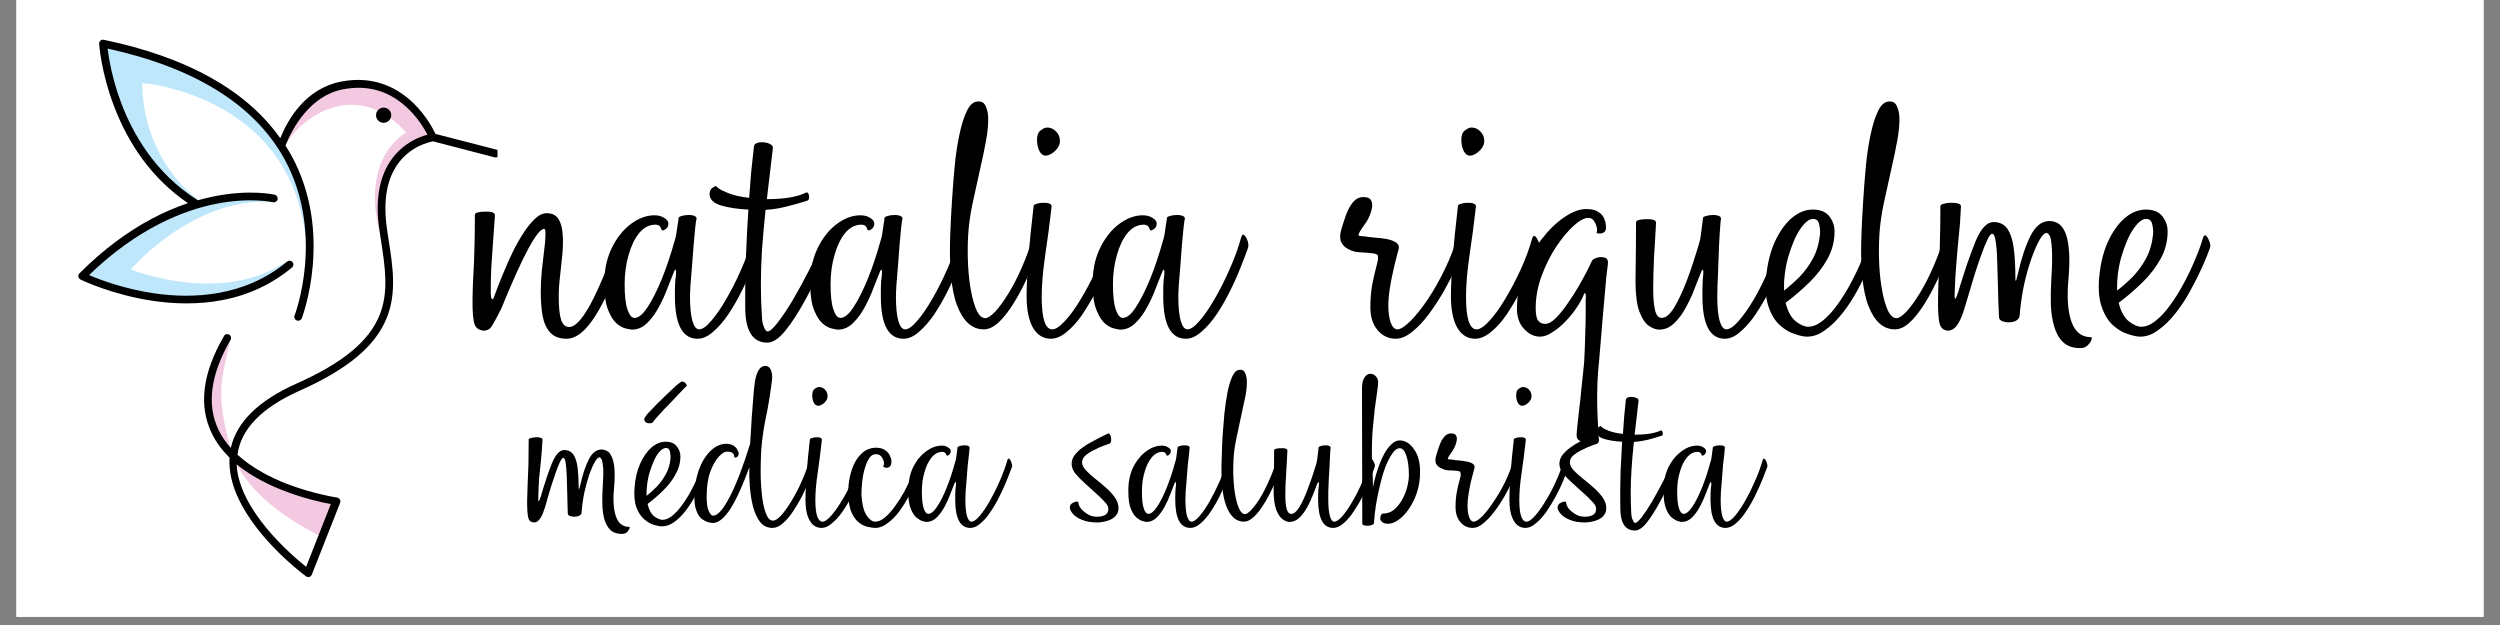
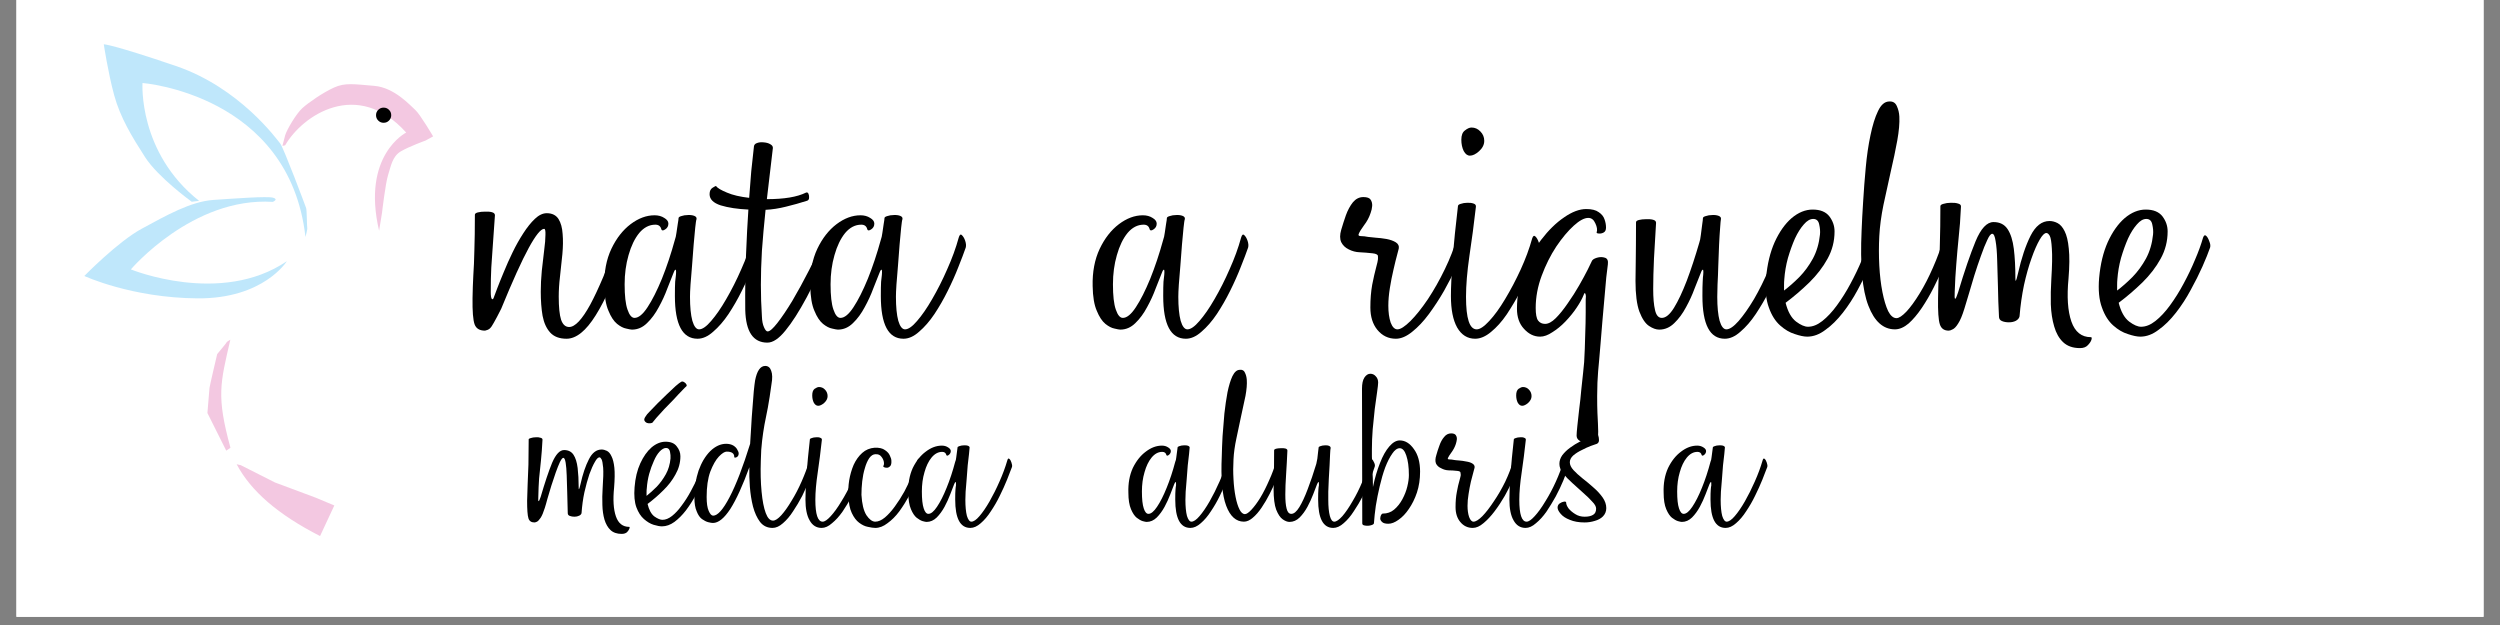
<svg xmlns="http://www.w3.org/2000/svg" width="200" zoomAndPan="magnify" viewBox="0 0 150 37.5" height="50" preserveAspectRatio="xMidYMid meet" version="1.0">
  <rect x="0" y="0" width="150" height="37.5" fill="#808080" stroke="none" />
  <defs>
    <g />
    <clipPath id="5fc91ac652">
      <path d="M 0.988 0 L 149.012 0 L 149.012 37.008 L 0.988 37.008 Z M 0.988 0 " clip-rule="nonzero" />
    </clipPath>
    <clipPath id="dad8ddc0c4">
      <path d="M 6 2.371 L 19 2.371 L 19 15 L 6 15 Z M 6 2.371 " clip-rule="nonzero" />
    </clipPath>
    <clipPath id="94fd39433d">
-       <path d="M 4.688 2.371 L 29.852 2.371 L 29.852 34.938 L 4.688 34.938 Z M 4.688 2.371 " clip-rule="nonzero" />
-     </clipPath>
+       </clipPath>
  </defs>
  <g clip-path="url(#5fc91ac652)">
    <path fill="#ffffff" d="M 0.988 0 L 149.012 0 L 149.012 37.008 L 0.988 37.008 Z M 0.988 0 " fill-opacity="1" fill-rule="nonzero" />
    <path fill="#ffffff" d="M 0.988 0 L 149.012 0 L 149.012 37.008 L 0.988 37.008 Z M 0.988 0 " fill-opacity="1" fill-rule="nonzero" />
  </g>
  <path fill="#f3c8e1" d="M 13.828 26.867 L 13.574 27.039 L 12.445 24.781 C 12.445 24.781 12.57 23.34 12.57 23.273 C 12.57 23.207 13.02 21.281 13.031 21.246 C 13.051 21.215 13.598 20.574 13.598 20.539 C 13.598 20.508 13.82 20.383 13.82 20.383 C 13.215 23.016 12.977 23.758 13.828 26.867 Z M 13.828 26.867 " fill-opacity="1" fill-rule="nonzero" />
  <path fill="#f3c8e1" d="M 20.059 30.328 L 19.203 32.164 C 16.676 30.871 15.059 29.473 14.199 27.855 L 14.445 27.91 L 16.5 28.949 L 18.938 29.859 Z M 20.059 30.328 " fill-opacity="1" fill-rule="nonzero" />
  <path fill="#f3c8e1" d="M 17.109 8.719 C 18.145 6.918 21.434 4.688 24.371 7.953 C 24.371 7.953 21.68 9.305 22.746 13.844 L 22.922 12.758 C 22.922 12.758 23.125 10.996 23.289 10.488 C 23.453 9.977 23.539 9.387 24.043 9.086 C 24.547 8.789 25.531 8.434 25.531 8.434 L 25.988 8.184 C 25.988 8.184 25.191 6.832 24.914 6.594 C 24.641 6.355 23.676 5.254 22.461 5.152 C 21.242 5.051 20.707 4.949 20.039 5.254 C 19.367 5.559 18.496 6.164 18.137 6.492 C 17.777 6.816 17.207 7.781 17.109 8.121 C 17.023 8.469 16.945 8.754 16.945 8.754 Z M 17.109 8.719 " fill-opacity="1" fill-rule="nonzero" />
  <path fill="#bfe7fb" d="M 16.367 12.113 C 11.555 11.805 7.852 16.164 7.852 16.164 C 7.852 16.164 13.242 18.371 17.211 15.672 C 17.211 15.672 15.82 17.93 11.855 17.902 C 7.895 17.875 5.059 16.559 5.059 16.559 C 5.059 16.559 7.07 14.496 8.52 13.715 C 9.961 12.934 11.449 12.09 12.801 11.996 C 14.152 11.906 16.008 11.766 16.375 11.859 C 16.742 11.957 16.367 12.113 16.367 12.113 Z M 16.367 12.113 " fill-opacity="1" fill-rule="nonzero" />
  <g clip-path="url(#dad8ddc0c4)">
    <path fill="#bfe7fb" d="M 11.945 12.051 C 8.273 9.141 8.551 4.98 8.551 4.98 C 8.551 4.98 17.363 5.66 18.328 14.219 C 18.328 14.219 18.461 13.738 18.434 13.668 C 18.414 13.602 18.414 12.613 18.367 12.48 C 18.32 12.344 17.016 8.863 16.812 8.609 C 16.605 8.359 14.383 5.266 10.559 3.961 C 6.73 2.656 6.227 2.656 6.227 2.656 C 6.227 2.656 6.48 4.348 6.848 5.703 C 7.215 7.055 7.922 8.211 8.703 9.426 C 9.484 10.645 11.504 12.105 11.504 12.105 Z M 11.945 12.051 " fill-opacity="1" fill-rule="nonzero" />
  </g>
  <g clip-path="url(#94fd39433d)">
    <path fill="#000000" d="M 29.766 8.973 L 26.129 8.035 C 25.996 7.75 25.586 6.961 24.844 6.227 C 24.004 5.391 22.555 4.484 20.453 4.898 C 18.34 5.316 17.285 7.137 16.816 8.293 C 14.777 5.41 11.223 3.426 6.227 2.387 C 6.16 2.371 6.086 2.391 6.031 2.438 C 5.977 2.488 5.949 2.555 5.949 2.629 C 5.957 2.699 6.059 4.297 6.82 6.312 C 7.266 7.504 7.844 8.586 8.539 9.535 C 9.312 10.59 10.23 11.48 11.277 12.188 C 10.559 12.43 9.836 12.738 9.137 13.109 C 7.613 13.914 6.145 15.02 4.766 16.402 C 4.711 16.457 4.691 16.531 4.703 16.605 C 4.719 16.68 4.766 16.742 4.832 16.773 C 4.91 16.809 6.723 17.691 9.199 18.055 C 9.883 18.156 10.551 18.203 11.195 18.203 C 11.93 18.203 12.637 18.141 13.309 18.012 C 14.906 17.715 16.32 17.047 17.523 16.047 C 17.621 15.965 17.633 15.824 17.551 15.723 C 17.469 15.625 17.328 15.613 17.227 15.695 C 14.645 17.848 11.48 17.922 9.281 17.605 C 7.445 17.34 5.957 16.77 5.344 16.504 C 8.293 13.648 11.094 12.602 12.941 12.234 C 15.004 11.82 16.363 12.133 16.375 12.133 C 16.5 12.16 16.629 12.086 16.656 11.961 C 16.684 11.84 16.605 11.711 16.484 11.684 C 16.422 11.672 15.031 11.352 12.883 11.773 C 12.543 11.84 12.203 11.922 11.871 12.016 C 9.281 10.398 7.941 7.953 7.273 6.18 C 6.723 4.723 6.527 3.473 6.457 2.914 C 11.727 4.07 15.301 6.309 17.082 9.57 C 18.348 11.887 18.441 14.301 18.301 15.926 C 18.145 17.688 17.68 18.918 17.676 18.93 C 17.625 19.051 17.688 19.18 17.809 19.23 C 17.836 19.242 17.863 19.242 17.891 19.242 C 17.988 19.242 18.074 19.188 18.109 19.094 C 18.129 19.039 18.598 17.801 18.762 15.98 C 18.855 14.906 18.828 13.859 18.672 12.859 C 18.477 11.609 18.082 10.426 17.496 9.352 C 17.383 9.141 17.258 8.938 17.129 8.734 C 17.551 7.668 18.617 5.742 20.562 5.363 C 22.078 5.062 23.418 5.465 24.527 6.559 C 25.105 7.121 25.473 7.742 25.648 8.082 C 25.172 8.203 24.254 8.559 23.555 9.48 C 22.75 10.543 22.488 12.016 22.773 13.859 C 22.801 14.027 22.828 14.191 22.848 14.355 C 23.098 15.973 23.344 17.504 22.773 18.91 C 22.141 20.48 20.555 21.785 17.789 23.016 C 15.52 24.027 14.195 25.324 13.848 26.875 C 13.555 26.551 13.305 26.195 13.113 25.797 C 12.387 24.285 12.629 22.473 13.832 20.391 C 13.895 20.281 13.859 20.141 13.754 20.078 C 13.645 20.016 13.5 20.051 13.441 20.16 C 12.148 22.383 11.902 24.34 12.707 26 C 12.957 26.523 13.316 27.004 13.773 27.461 C 13.727 28.262 13.914 29.117 14.352 30.008 C 14.719 30.758 15.254 31.539 15.941 32.328 C 17.109 33.66 18.305 34.535 18.359 34.578 C 18.402 34.605 18.449 34.625 18.496 34.625 C 18.516 34.625 18.539 34.625 18.559 34.617 C 18.625 34.598 18.68 34.551 18.707 34.48 L 20.406 30.172 C 20.434 30.105 20.426 30.031 20.395 29.969 C 20.359 29.906 20.297 29.867 20.223 29.852 C 20.211 29.852 18.809 29.641 17.23 29.039 C 16.289 28.672 15.145 28.105 14.25 27.285 C 14.445 25.754 15.695 24.461 17.98 23.441 C 20.855 22.16 22.516 20.777 23.199 19.086 C 23.82 17.562 23.566 15.965 23.301 14.289 C 23.273 14.125 23.25 13.961 23.227 13.789 C 22.969 12.07 23.199 10.719 23.922 9.766 C 24.676 8.762 25.758 8.523 25.98 8.48 L 29.68 9.441 C 29.699 9.449 29.719 9.449 29.738 9.449 C 29.84 9.449 29.938 9.379 29.965 9.277 C 29.965 9.129 29.891 9.004 29.766 8.973 Z M 14.574 28.148 C 15.262 28.645 16.098 29.086 17.055 29.453 C 18.266 29.922 19.352 30.152 19.848 30.246 L 18.367 34.008 C 17.469 33.293 14.324 30.594 14.199 27.863 C 14.324 27.957 14.445 28.059 14.574 28.148 Z M 14.574 28.148 " fill-opacity="1" fill-rule="nonzero" />
  </g>
  <path fill="#000000" d="M 23.473 6.91 C 23.473 7.039 23.43 7.145 23.34 7.234 C 23.25 7.324 23.145 7.367 23.016 7.367 C 22.891 7.367 22.785 7.324 22.695 7.234 C 22.605 7.145 22.562 7.039 22.562 6.91 C 22.562 6.785 22.605 6.68 22.695 6.59 C 22.785 6.5 22.891 6.457 23.016 6.457 C 23.145 6.457 23.25 6.5 23.34 6.59 C 23.43 6.68 23.473 6.785 23.473 6.91 Z M 23.473 6.91 " fill-opacity="1" fill-rule="nonzero" />
  <g fill="#000000" fill-opacity="1">
    <g transform="translate(28.196, 19.558)">
      <g>
        <path d="M 5.797 0.766 C 5.367 0.766 5.039 0.641 4.812 0.391 C 4.594 0.148 4.441 -0.18 4.359 -0.609 C 4.285 -1.035 4.25 -1.52 4.25 -2.062 C 4.25 -2.457 4.27 -2.875 4.312 -3.312 C 4.363 -3.75 4.41 -4.156 4.453 -4.531 C 4.504 -4.914 4.531 -5.227 4.531 -5.469 C 4.539 -5.707 4.516 -5.828 4.453 -5.828 C 4.254 -5.828 3.945 -5.445 3.531 -4.688 C 3.113 -3.926 2.562 -2.707 1.875 -1.031 C 1.688 -0.656 1.539 -0.379 1.438 -0.203 C 1.344 -0.023 1.258 0.094 1.188 0.156 C 1.113 0.219 1.02 0.258 0.906 0.281 C 0.582 0.281 0.375 0.156 0.281 -0.094 C 0.188 -0.352 0.145 -0.879 0.156 -1.672 C 0.164 -2.148 0.18 -2.602 0.203 -3.031 C 0.234 -3.469 0.254 -3.969 0.266 -4.531 C 0.285 -5.102 0.297 -5.816 0.297 -6.672 C 0.297 -6.734 0.352 -6.781 0.469 -6.812 C 0.594 -6.844 0.734 -6.859 0.891 -6.859 C 1.055 -6.867 1.195 -6.859 1.312 -6.828 C 1.438 -6.797 1.5 -6.734 1.5 -6.641 C 1.457 -5.941 1.414 -5.348 1.375 -4.859 C 1.344 -4.379 1.312 -3.926 1.281 -3.5 C 1.258 -3.07 1.25 -2.586 1.25 -2.047 C 1.25 -1.816 1.27 -1.676 1.312 -1.625 C 1.363 -1.57 1.41 -1.617 1.453 -1.766 C 1.484 -1.836 1.547 -2.004 1.641 -2.266 C 1.742 -2.535 1.875 -2.859 2.031 -3.234 C 2.188 -3.617 2.363 -4.016 2.562 -4.422 C 2.758 -4.828 2.973 -5.207 3.203 -5.562 C 3.43 -5.914 3.66 -6.203 3.891 -6.422 C 4.129 -6.648 4.367 -6.766 4.609 -6.766 C 4.93 -6.766 5.164 -6.648 5.312 -6.422 C 5.457 -6.191 5.539 -5.891 5.562 -5.516 C 5.594 -5.148 5.586 -4.75 5.547 -4.312 C 5.504 -3.875 5.457 -3.43 5.406 -2.984 C 5.352 -2.535 5.328 -2.129 5.328 -1.766 C 5.328 -1.129 5.375 -0.664 5.469 -0.375 C 5.57 -0.082 5.734 0.062 5.953 0.062 C 6.305 0.062 6.727 -0.383 7.219 -1.281 C 7.707 -2.188 8.266 -3.508 8.891 -5.25 C 8.941 -5.375 9.004 -5.406 9.078 -5.344 C 9.16 -5.289 9.227 -5.191 9.281 -5.047 C 9.344 -4.91 9.352 -4.773 9.312 -4.641 C 8.727 -2.922 8.141 -1.586 7.547 -0.641 C 6.961 0.297 6.379 0.766 5.797 0.766 Z M 5.797 0.766 " />
      </g>
    </g>
  </g>
  <g fill="#000000" fill-opacity="1">
    <g transform="translate(36.572, 19.558)">
      <g>
        <path d="M 5.281 0.766 C 4.375 0.766 3.922 -0.086 3.922 -1.797 C 3.922 -2.18 3.926 -2.469 3.938 -2.656 C 3.957 -2.852 3.973 -2.988 3.984 -3.062 C 4.004 -3.289 3.992 -3.395 3.953 -3.375 C 3.91 -3.352 3.867 -3.281 3.828 -3.156 C 3.734 -2.926 3.613 -2.625 3.469 -2.25 C 3.332 -1.875 3.16 -1.5 2.953 -1.125 C 2.754 -0.75 2.52 -0.43 2.25 -0.172 C 1.988 0.086 1.688 0.219 1.344 0.219 C 1.281 0.219 1.164 0.195 1 0.156 C 0.832 0.125 0.648 0.031 0.453 -0.125 C 0.254 -0.289 0.082 -0.551 -0.062 -0.906 C -0.219 -1.258 -0.301 -1.754 -0.312 -2.391 C -0.332 -3.242 -0.191 -3.988 0.109 -4.625 C 0.41 -5.258 0.797 -5.754 1.266 -6.109 C 1.734 -6.461 2.211 -6.641 2.703 -6.641 C 2.93 -6.641 3.125 -6.586 3.281 -6.484 C 3.445 -6.391 3.531 -6.273 3.531 -6.141 C 3.531 -5.992 3.469 -5.879 3.344 -5.797 C 3.219 -5.711 3.141 -5.711 3.109 -5.797 C 3.066 -5.984 2.945 -6.078 2.75 -6.078 C 2.383 -6.078 2.062 -5.91 1.781 -5.578 C 1.508 -5.242 1.297 -4.801 1.141 -4.25 C 0.984 -3.707 0.906 -3.125 0.906 -2.5 C 0.906 -1.82 0.961 -1.316 1.078 -0.984 C 1.191 -0.648 1.332 -0.484 1.5 -0.484 C 1.738 -0.484 2 -0.695 2.281 -1.125 C 2.562 -1.551 2.848 -2.117 3.141 -2.828 C 3.43 -3.547 3.691 -4.328 3.922 -5.172 C 3.961 -5.273 3.992 -5.414 4.016 -5.594 C 4.047 -5.781 4.07 -5.957 4.094 -6.125 C 4.125 -6.301 4.141 -6.414 4.141 -6.469 C 4.141 -6.52 4.195 -6.562 4.312 -6.594 C 4.426 -6.633 4.555 -6.656 4.703 -6.656 C 4.848 -6.664 4.973 -6.648 5.078 -6.609 C 5.191 -6.566 5.238 -6.5 5.219 -6.406 C 5.195 -6.352 5.172 -6.18 5.141 -5.891 C 5.117 -5.609 5.086 -5.27 5.047 -4.875 C 5.016 -4.477 4.984 -4.066 4.953 -3.641 C 4.922 -3.211 4.891 -2.828 4.859 -2.484 C 4.836 -2.148 4.828 -1.906 4.828 -1.75 C 4.828 -1.145 4.875 -0.664 4.969 -0.312 C 5.07 0.031 5.207 0.203 5.375 0.203 C 5.57 0.203 5.812 0.035 6.094 -0.297 C 6.383 -0.629 6.688 -1.066 7 -1.609 C 7.32 -2.16 7.625 -2.758 7.906 -3.406 C 8.195 -4.051 8.426 -4.68 8.594 -5.297 C 8.645 -5.473 8.707 -5.523 8.781 -5.453 C 8.863 -5.379 8.93 -5.266 8.984 -5.109 C 9.035 -4.953 9.047 -4.816 9.016 -4.703 C 8.91 -4.398 8.766 -4.016 8.578 -3.547 C 8.398 -3.086 8.188 -2.609 7.938 -2.109 C 7.695 -1.617 7.43 -1.156 7.141 -0.719 C 6.848 -0.281 6.539 0.07 6.219 0.344 C 5.906 0.625 5.594 0.766 5.281 0.766 Z M 5.281 0.766 " />
      </g>
    </g>
  </g>
  <g fill="#000000" fill-opacity="1">
    <g transform="translate(44.653, 19.558)">
      <g>
        <path d="M 4.828 -5.297 C 4.891 -5.422 4.957 -5.445 5.031 -5.375 C 5.102 -5.312 5.16 -5.207 5.203 -5.062 C 5.242 -4.914 5.234 -4.797 5.172 -4.703 C 4.68 -3.578 4.207 -2.582 3.75 -1.719 C 3.289 -0.863 2.863 -0.195 2.469 0.281 C 2.082 0.758 1.723 1 1.391 1 C 0.535 1 0.094 0.344 0.062 -0.969 C 0.051 -2.195 0.066 -3.301 0.109 -4.281 C 0.148 -5.27 0.195 -6.172 0.25 -6.984 C -0.406 -7.016 -0.957 -7.098 -1.406 -7.234 C -1.852 -7.379 -2.078 -7.602 -2.078 -7.906 C -2.078 -8.094 -2.016 -8.223 -1.891 -8.297 C -1.766 -8.379 -1.695 -8.41 -1.688 -8.391 C -1.602 -8.273 -1.383 -8.145 -1.031 -8 C -0.688 -7.852 -0.242 -7.75 0.297 -7.688 C 0.336 -8.25 0.379 -8.781 0.422 -9.281 C 0.473 -9.781 0.523 -10.258 0.578 -10.719 C 0.578 -10.844 0.633 -10.926 0.75 -10.969 C 0.875 -11.02 1.016 -11.035 1.172 -11.016 C 1.328 -11.004 1.457 -10.969 1.562 -10.906 C 1.676 -10.844 1.727 -10.766 1.719 -10.672 L 1.359 -7.609 C 2.391 -7.609 3.172 -7.738 3.703 -8 C 3.773 -8.031 3.828 -8.004 3.859 -7.922 C 3.891 -7.848 3.898 -7.77 3.891 -7.688 C 3.891 -7.602 3.852 -7.547 3.781 -7.516 C 3.352 -7.379 2.926 -7.258 2.5 -7.156 C 2.082 -7.051 1.676 -6.988 1.281 -6.969 C 1.188 -6.062 1.113 -5.242 1.062 -4.516 C 1.02 -3.785 1 -3.102 1 -2.469 C 1 -1.832 1.02 -1.195 1.062 -0.562 C 1.07 -0.301 1.113 -0.086 1.188 0.078 C 1.258 0.242 1.332 0.328 1.406 0.328 C 1.531 0.328 1.723 0.16 1.984 -0.172 C 2.254 -0.516 2.555 -0.961 2.891 -1.516 C 3.223 -2.078 3.555 -2.688 3.891 -3.344 C 4.234 -4.008 4.547 -4.66 4.828 -5.297 Z M 4.828 -5.297 " />
      </g>
    </g>
  </g>
  <g fill="#000000" fill-opacity="1">
    <g transform="translate(48.928, 19.558)">
      <g>
        <path d="M 5.281 0.766 C 4.375 0.766 3.922 -0.086 3.922 -1.797 C 3.922 -2.18 3.926 -2.469 3.938 -2.656 C 3.957 -2.852 3.973 -2.988 3.984 -3.062 C 4.004 -3.289 3.992 -3.395 3.953 -3.375 C 3.91 -3.352 3.867 -3.281 3.828 -3.156 C 3.734 -2.926 3.613 -2.625 3.469 -2.25 C 3.332 -1.875 3.16 -1.5 2.953 -1.125 C 2.754 -0.75 2.52 -0.43 2.25 -0.172 C 1.988 0.086 1.688 0.219 1.344 0.219 C 1.281 0.219 1.164 0.195 1 0.156 C 0.832 0.125 0.648 0.031 0.453 -0.125 C 0.254 -0.289 0.082 -0.551 -0.062 -0.906 C -0.219 -1.258 -0.301 -1.754 -0.312 -2.391 C -0.332 -3.242 -0.191 -3.988 0.109 -4.625 C 0.41 -5.258 0.797 -5.754 1.266 -6.109 C 1.734 -6.461 2.211 -6.641 2.703 -6.641 C 2.93 -6.641 3.125 -6.586 3.281 -6.484 C 3.445 -6.391 3.531 -6.273 3.531 -6.141 C 3.531 -5.992 3.469 -5.879 3.344 -5.797 C 3.219 -5.711 3.141 -5.711 3.109 -5.797 C 3.066 -5.984 2.945 -6.078 2.75 -6.078 C 2.383 -6.078 2.062 -5.91 1.781 -5.578 C 1.508 -5.242 1.297 -4.801 1.141 -4.25 C 0.984 -3.707 0.906 -3.125 0.906 -2.5 C 0.906 -1.82 0.961 -1.316 1.078 -0.984 C 1.191 -0.648 1.332 -0.484 1.5 -0.484 C 1.738 -0.484 2 -0.695 2.281 -1.125 C 2.562 -1.551 2.848 -2.117 3.141 -2.828 C 3.43 -3.547 3.691 -4.328 3.922 -5.172 C 3.961 -5.273 3.992 -5.414 4.016 -5.594 C 4.047 -5.781 4.07 -5.957 4.094 -6.125 C 4.125 -6.301 4.141 -6.414 4.141 -6.469 C 4.141 -6.52 4.195 -6.562 4.312 -6.594 C 4.426 -6.633 4.555 -6.656 4.703 -6.656 C 4.848 -6.664 4.973 -6.648 5.078 -6.609 C 5.191 -6.566 5.238 -6.5 5.219 -6.406 C 5.195 -6.352 5.172 -6.18 5.141 -5.891 C 5.117 -5.609 5.086 -5.27 5.047 -4.875 C 5.016 -4.477 4.984 -4.066 4.953 -3.641 C 4.922 -3.211 4.891 -2.828 4.859 -2.484 C 4.836 -2.148 4.828 -1.906 4.828 -1.75 C 4.828 -1.145 4.875 -0.664 4.969 -0.312 C 5.07 0.031 5.207 0.203 5.375 0.203 C 5.57 0.203 5.812 0.035 6.094 -0.297 C 6.383 -0.629 6.688 -1.066 7 -1.609 C 7.32 -2.16 7.625 -2.758 7.906 -3.406 C 8.195 -4.051 8.426 -4.68 8.594 -5.297 C 8.645 -5.473 8.707 -5.523 8.781 -5.453 C 8.863 -5.379 8.93 -5.266 8.984 -5.109 C 9.035 -4.953 9.047 -4.816 9.016 -4.703 C 8.91 -4.398 8.766 -4.016 8.578 -3.547 C 8.398 -3.086 8.188 -2.609 7.938 -2.109 C 7.695 -1.617 7.43 -1.156 7.141 -0.719 C 6.848 -0.281 6.539 0.07 6.219 0.344 C 5.906 0.625 5.594 0.766 5.281 0.766 Z M 5.281 0.766 " />
      </g>
    </g>
  </g>
  <g fill="#000000" fill-opacity="1">
    <g transform="translate(57.008, 19.558)">
      <g>
-         <path d="M 2.016 0.203 C 1.316 0.203 0.785 -0.27 0.422 -1.219 C 0.055 -2.164 -0.078 -3.664 0.016 -5.719 C 0.035 -6.219 0.066 -6.801 0.109 -7.469 C 0.148 -8.145 0.203 -8.828 0.266 -9.516 C 0.328 -10.203 0.422 -10.844 0.547 -11.438 C 0.672 -12.039 0.82 -12.523 1 -12.891 C 1.176 -13.266 1.395 -13.457 1.656 -13.469 C 1.883 -13.488 2.039 -13.398 2.125 -13.203 C 2.219 -13.004 2.27 -12.789 2.281 -12.562 C 2.301 -12.176 2.258 -11.695 2.156 -11.125 C 2.051 -10.551 1.922 -9.93 1.766 -9.266 C 1.617 -8.609 1.473 -7.941 1.328 -7.266 C 1.191 -6.598 1.109 -5.973 1.078 -5.391 C 1.047 -4.797 1.047 -4.207 1.078 -3.625 C 1.109 -3.039 1.172 -2.508 1.266 -2.031 C 1.359 -1.562 1.473 -1.18 1.609 -0.891 C 1.754 -0.609 1.922 -0.469 2.109 -0.469 C 2.254 -0.469 2.453 -0.598 2.703 -0.859 C 2.953 -1.129 3.219 -1.492 3.5 -1.953 C 3.781 -2.41 4.047 -2.926 4.297 -3.5 C 4.555 -4.082 4.773 -4.68 4.953 -5.297 C 4.992 -5.473 5.055 -5.523 5.141 -5.453 C 5.223 -5.379 5.289 -5.266 5.344 -5.109 C 5.395 -4.953 5.406 -4.816 5.375 -4.703 C 5.281 -4.398 5.141 -4.035 4.953 -3.609 C 4.773 -3.191 4.57 -2.758 4.344 -2.312 C 4.125 -1.875 3.883 -1.461 3.625 -1.078 C 3.363 -0.691 3.098 -0.379 2.828 -0.141 C 2.555 0.086 2.285 0.203 2.016 0.203 Z M 2.016 0.203 " />
-       </g>
+         </g>
    </g>
  </g>
  <g fill="#000000" fill-opacity="1">
    <g transform="translate(61.44, 19.558)">
      <g>
-         <path d="M 1.297 -10.219 C 1.148 -10.219 1.023 -10.312 0.922 -10.5 C 0.828 -10.695 0.781 -10.922 0.781 -11.172 C 0.781 -11.441 0.852 -11.629 1 -11.734 C 1.145 -11.848 1.273 -11.906 1.391 -11.906 C 1.598 -11.906 1.773 -11.828 1.922 -11.672 C 2.078 -11.516 2.156 -11.328 2.156 -11.109 C 2.156 -10.879 2.051 -10.672 1.844 -10.484 C 1.645 -10.305 1.461 -10.219 1.297 -10.219 Z M 1.609 0.766 C 1.148 0.766 0.789 0.539 0.531 0.094 C 0.281 -0.352 0.156 -0.984 0.156 -1.797 C 0.156 -2.336 0.191 -3.086 0.266 -4.047 C 0.336 -5.004 0.441 -6.051 0.578 -7.188 C 0.578 -7.25 0.633 -7.297 0.75 -7.328 C 0.863 -7.367 0.992 -7.391 1.141 -7.391 C 1.285 -7.398 1.41 -7.383 1.516 -7.344 C 1.617 -7.312 1.664 -7.25 1.656 -7.156 C 1.539 -6.133 1.41 -5.148 1.266 -4.203 C 1.129 -3.254 1.062 -2.438 1.062 -1.75 C 1.062 -0.445 1.273 0.203 1.703 0.203 C 1.898 0.203 2.148 0.035 2.453 -0.297 C 2.766 -0.629 3.082 -1.066 3.406 -1.609 C 3.738 -2.16 4.051 -2.754 4.344 -3.391 C 4.633 -4.023 4.863 -4.645 5.031 -5.25 C 5.082 -5.406 5.145 -5.445 5.219 -5.375 C 5.301 -5.301 5.367 -5.188 5.422 -5.031 C 5.484 -4.875 5.492 -4.742 5.453 -4.641 C 5.348 -4.336 5.195 -3.957 5 -3.5 C 4.812 -3.039 4.586 -2.566 4.328 -2.078 C 4.066 -1.586 3.789 -1.125 3.5 -0.688 C 3.207 -0.258 2.895 0.086 2.562 0.359 C 2.238 0.629 1.922 0.766 1.609 0.766 Z M 1.609 0.766 " />
-       </g>
+         </g>
    </g>
  </g>
  <g fill="#000000" fill-opacity="1">
    <g transform="translate(65.871, 19.558)">
      <g>
        <path d="M 5.281 0.766 C 4.375 0.766 3.922 -0.086 3.922 -1.797 C 3.922 -2.18 3.926 -2.469 3.938 -2.656 C 3.957 -2.852 3.973 -2.988 3.984 -3.062 C 4.004 -3.289 3.992 -3.395 3.953 -3.375 C 3.91 -3.352 3.867 -3.281 3.828 -3.156 C 3.734 -2.926 3.613 -2.625 3.469 -2.25 C 3.332 -1.875 3.16 -1.5 2.953 -1.125 C 2.754 -0.75 2.52 -0.43 2.25 -0.172 C 1.988 0.086 1.688 0.219 1.344 0.219 C 1.281 0.219 1.164 0.195 1 0.156 C 0.832 0.125 0.648 0.031 0.453 -0.125 C 0.254 -0.289 0.082 -0.551 -0.062 -0.906 C -0.219 -1.258 -0.301 -1.754 -0.312 -2.391 C -0.332 -3.242 -0.191 -3.988 0.109 -4.625 C 0.41 -5.258 0.797 -5.754 1.266 -6.109 C 1.734 -6.461 2.211 -6.641 2.703 -6.641 C 2.93 -6.641 3.125 -6.586 3.281 -6.484 C 3.445 -6.391 3.531 -6.273 3.531 -6.141 C 3.531 -5.992 3.469 -5.879 3.344 -5.797 C 3.219 -5.711 3.141 -5.711 3.109 -5.797 C 3.066 -5.984 2.945 -6.078 2.75 -6.078 C 2.383 -6.078 2.062 -5.91 1.781 -5.578 C 1.508 -5.242 1.297 -4.801 1.141 -4.25 C 0.984 -3.707 0.906 -3.125 0.906 -2.5 C 0.906 -1.82 0.961 -1.316 1.078 -0.984 C 1.191 -0.648 1.332 -0.484 1.5 -0.484 C 1.738 -0.484 2 -0.695 2.281 -1.125 C 2.562 -1.551 2.848 -2.117 3.141 -2.828 C 3.43 -3.547 3.691 -4.328 3.922 -5.172 C 3.961 -5.273 3.992 -5.414 4.016 -5.594 C 4.047 -5.781 4.07 -5.957 4.094 -6.125 C 4.125 -6.301 4.141 -6.414 4.141 -6.469 C 4.141 -6.52 4.195 -6.562 4.312 -6.594 C 4.426 -6.633 4.555 -6.656 4.703 -6.656 C 4.848 -6.664 4.973 -6.648 5.078 -6.609 C 5.191 -6.566 5.238 -6.5 5.219 -6.406 C 5.195 -6.352 5.172 -6.18 5.141 -5.891 C 5.117 -5.609 5.086 -5.27 5.047 -4.875 C 5.016 -4.477 4.984 -4.066 4.953 -3.641 C 4.922 -3.211 4.891 -2.828 4.859 -2.484 C 4.836 -2.148 4.828 -1.906 4.828 -1.75 C 4.828 -1.145 4.875 -0.664 4.969 -0.312 C 5.07 0.031 5.207 0.203 5.375 0.203 C 5.57 0.203 5.812 0.035 6.094 -0.297 C 6.383 -0.629 6.688 -1.066 7 -1.609 C 7.32 -2.16 7.625 -2.758 7.906 -3.406 C 8.195 -4.051 8.426 -4.68 8.594 -5.297 C 8.645 -5.473 8.707 -5.523 8.781 -5.453 C 8.863 -5.379 8.93 -5.266 8.984 -5.109 C 9.035 -4.953 9.047 -4.816 9.016 -4.703 C 8.91 -4.398 8.766 -4.016 8.578 -3.547 C 8.398 -3.086 8.188 -2.609 7.938 -2.109 C 7.695 -1.617 7.43 -1.156 7.141 -0.719 C 6.848 -0.281 6.539 0.07 6.219 0.344 C 5.906 0.625 5.594 0.766 5.281 0.766 Z M 5.281 0.766 " />
      </g>
    </g>
  </g>
  <g fill="#000000" fill-opacity="1">
    <g transform="translate(73.952, 19.558)">
      <g />
    </g>
  </g>
  <g fill="#000000" fill-opacity="1">
    <g transform="translate(80.034, 19.558)">
      <g>
        <path d="M 3.719 0.766 C 3.27 0.766 2.898 0.586 2.609 0.234 C 2.328 -0.109 2.188 -0.555 2.188 -1.109 C 2.188 -1.598 2.223 -2.051 2.297 -2.469 C 2.379 -2.883 2.457 -3.227 2.531 -3.5 C 2.602 -3.77 2.641 -3.93 2.641 -3.984 C 2.648 -4.047 2.648 -4.117 2.641 -4.203 C 2.629 -4.285 2.523 -4.336 2.328 -4.359 C 2.047 -4.391 1.785 -4.41 1.547 -4.422 C 1.316 -4.43 1.098 -4.488 0.891 -4.594 C 0.68 -4.695 0.531 -4.844 0.438 -5.031 C 0.352 -5.227 0.352 -5.473 0.438 -5.766 C 0.52 -6.047 0.613 -6.336 0.719 -6.641 C 0.832 -6.953 0.973 -7.211 1.141 -7.422 C 1.316 -7.629 1.523 -7.734 1.766 -7.734 C 1.992 -7.734 2.141 -7.68 2.203 -7.578 C 2.273 -7.473 2.305 -7.348 2.297 -7.203 C 2.285 -7.055 2.254 -6.914 2.203 -6.781 C 2.117 -6.52 1.988 -6.273 1.812 -6.047 C 1.645 -5.816 1.539 -5.648 1.5 -5.547 C 1.445 -5.441 1.488 -5.391 1.625 -5.391 C 1.758 -5.391 1.898 -5.375 2.047 -5.344 C 2.141 -5.332 2.289 -5.316 2.5 -5.297 C 2.707 -5.285 2.926 -5.258 3.156 -5.219 C 3.383 -5.176 3.57 -5.109 3.719 -5.016 C 3.863 -4.922 3.922 -4.797 3.891 -4.641 C 3.891 -4.641 3.859 -4.52 3.797 -4.281 C 3.734 -4.051 3.66 -3.754 3.578 -3.391 C 3.492 -3.035 3.422 -2.664 3.359 -2.281 C 3.297 -1.895 3.266 -1.539 3.266 -1.219 C 3.266 -0.82 3.312 -0.484 3.406 -0.203 C 3.508 0.066 3.645 0.203 3.812 0.203 C 4 0.203 4.258 0.035 4.594 -0.297 C 4.926 -0.629 5.273 -1.066 5.641 -1.609 C 6.004 -2.16 6.344 -2.758 6.656 -3.406 C 6.969 -4.051 7.211 -4.68 7.391 -5.297 C 7.41 -5.473 7.457 -5.523 7.531 -5.453 C 7.613 -5.379 7.688 -5.266 7.75 -5.109 C 7.82 -4.953 7.836 -4.816 7.797 -4.703 C 7.703 -4.398 7.551 -4.016 7.344 -3.547 C 7.133 -3.086 6.891 -2.609 6.609 -2.109 C 6.328 -1.617 6.023 -1.156 5.703 -0.719 C 5.379 -0.281 5.047 0.07 4.703 0.344 C 4.359 0.625 4.031 0.766 3.719 0.766 Z M 3.719 0.766 " />
      </g>
    </g>
  </g>
  <g fill="#000000" fill-opacity="1">
    <g transform="translate(86.899, 19.558)">
      <g>
        <path d="M 1.297 -10.219 C 1.148 -10.219 1.023 -10.312 0.922 -10.5 C 0.828 -10.695 0.781 -10.922 0.781 -11.172 C 0.781 -11.441 0.852 -11.629 1 -11.734 C 1.145 -11.848 1.273 -11.906 1.391 -11.906 C 1.598 -11.906 1.773 -11.828 1.922 -11.672 C 2.078 -11.516 2.156 -11.328 2.156 -11.109 C 2.156 -10.879 2.051 -10.672 1.844 -10.484 C 1.645 -10.305 1.461 -10.219 1.297 -10.219 Z M 1.609 0.766 C 1.148 0.766 0.789 0.539 0.531 0.094 C 0.281 -0.352 0.156 -0.984 0.156 -1.797 C 0.156 -2.336 0.191 -3.086 0.266 -4.047 C 0.336 -5.004 0.441 -6.051 0.578 -7.188 C 0.578 -7.25 0.633 -7.297 0.75 -7.328 C 0.863 -7.367 0.992 -7.391 1.141 -7.391 C 1.285 -7.398 1.41 -7.383 1.516 -7.344 C 1.617 -7.312 1.664 -7.25 1.656 -7.156 C 1.539 -6.133 1.41 -5.148 1.266 -4.203 C 1.129 -3.254 1.062 -2.438 1.062 -1.75 C 1.062 -0.445 1.273 0.203 1.703 0.203 C 1.898 0.203 2.148 0.035 2.453 -0.297 C 2.766 -0.629 3.082 -1.066 3.406 -1.609 C 3.738 -2.16 4.051 -2.754 4.344 -3.391 C 4.633 -4.023 4.863 -4.645 5.031 -5.25 C 5.082 -5.406 5.145 -5.445 5.219 -5.375 C 5.301 -5.301 5.367 -5.188 5.422 -5.031 C 5.484 -4.875 5.492 -4.742 5.453 -4.641 C 5.348 -4.336 5.195 -3.957 5 -3.5 C 4.812 -3.039 4.586 -2.566 4.328 -2.078 C 4.066 -1.586 3.789 -1.125 3.5 -0.688 C 3.207 -0.258 2.895 0.086 2.562 0.359 C 2.238 0.629 1.922 0.766 1.609 0.766 Z M 1.609 0.766 " />
      </g>
    </g>
  </g>
  <g fill="#000000" fill-opacity="1">
    <g transform="translate(91.33, 19.558)">
      <g>
        <path d="M 3.812 -1.578 C 3.812 -1.461 3.812 -1.207 3.812 -0.812 C 3.812 -0.414 3.801 0.047 3.781 0.578 C 3.77 1.109 3.75 1.641 3.719 2.172 C 3.707 2.297 3.688 2.508 3.656 2.812 C 3.625 3.113 3.586 3.453 3.547 3.828 C 3.516 4.211 3.473 4.598 3.422 4.984 C 3.379 5.367 3.344 5.703 3.312 5.984 C 3.281 6.273 3.266 6.473 3.266 6.578 C 3.266 6.711 3.328 6.816 3.453 6.891 C 3.586 6.973 3.738 7.023 3.906 7.047 C 4.07 7.078 4.219 7.078 4.344 7.047 C 4.477 7.023 4.547 6.973 4.547 6.891 C 4.555 6.672 4.562 6.484 4.562 6.328 C 4.562 6.18 4.555 6.023 4.547 5.859 C 4.535 5.691 4.523 5.477 4.516 5.219 C 4.504 4.957 4.5 4.617 4.5 4.203 C 4.5 4.086 4.504 3.82 4.516 3.406 C 4.535 2.988 4.57 2.516 4.625 1.984 C 4.645 1.773 4.672 1.469 4.703 1.062 C 4.734 0.656 4.77 0.211 4.812 -0.266 C 4.852 -0.742 4.895 -1.219 4.938 -1.688 C 4.977 -2.156 5.016 -2.566 5.047 -2.922 C 5.086 -3.285 5.117 -3.539 5.141 -3.688 C 5.172 -3.914 5.113 -4.051 4.969 -4.094 C 4.82 -4.145 4.66 -4.145 4.484 -4.094 C 4.305 -4.039 4.203 -3.969 4.172 -3.875 C 4.148 -3.832 4.07 -3.672 3.938 -3.391 C 3.801 -3.117 3.629 -2.801 3.422 -2.438 C 3.211 -2.07 2.984 -1.711 2.734 -1.359 C 2.492 -1.004 2.254 -0.707 2.016 -0.469 C 1.785 -0.238 1.57 -0.125 1.375 -0.125 C 1.195 -0.125 1.055 -0.191 0.953 -0.328 C 0.859 -0.461 0.812 -0.711 0.812 -1.078 C 0.812 -1.723 0.93 -2.367 1.172 -3.016 C 1.41 -3.66 1.703 -4.242 2.047 -4.766 C 2.398 -5.285 2.75 -5.703 3.094 -6.016 C 3.438 -6.328 3.727 -6.484 3.969 -6.484 C 4.156 -6.484 4.297 -6.375 4.391 -6.156 C 4.492 -5.945 4.52 -5.766 4.469 -5.609 C 4.457 -5.578 4.5 -5.555 4.594 -5.547 C 4.695 -5.535 4.797 -5.555 4.891 -5.609 C 4.984 -5.66 5.031 -5.758 5.031 -5.906 C 5.031 -6.07 5 -6.238 4.938 -6.406 C 4.883 -6.57 4.77 -6.711 4.594 -6.828 C 4.426 -6.953 4.176 -7.016 3.844 -7.016 C 3.438 -7.016 2.992 -6.848 2.516 -6.516 C 2.035 -6.191 1.578 -5.742 1.141 -5.172 C 0.711 -4.609 0.363 -3.969 0.094 -3.25 C -0.176 -2.539 -0.312 -1.801 -0.312 -1.031 C -0.312 -0.531 -0.172 -0.129 0.109 0.172 C 0.391 0.484 0.711 0.641 1.078 0.641 C 1.305 0.641 1.551 0.551 1.812 0.375 C 2.082 0.207 2.344 -0.004 2.594 -0.266 C 2.852 -0.535 3.078 -0.812 3.266 -1.094 C 3.461 -1.383 3.602 -1.641 3.688 -1.859 C 3.727 -1.984 3.766 -2.004 3.797 -1.922 C 3.828 -1.836 3.832 -1.723 3.812 -1.578 Z M 3.812 -1.578 " />
      </g>
    </g>
  </g>
  <g fill="#000000" fill-opacity="1">
    <g transform="translate(97.864, 19.558)">
      <g>
        <path d="M 0.266 -2.703 C 0.266 -2.898 0.27 -3.297 0.281 -3.891 C 0.289 -4.492 0.297 -5.27 0.297 -6.219 C 0.297 -6.281 0.352 -6.328 0.469 -6.359 C 0.594 -6.391 0.734 -6.406 0.891 -6.406 C 1.055 -6.414 1.195 -6.406 1.312 -6.375 C 1.438 -6.344 1.5 -6.281 1.5 -6.188 C 1.457 -5.445 1.414 -4.734 1.375 -4.047 C 1.344 -3.359 1.328 -2.75 1.328 -2.219 C 1.328 -1.688 1.363 -1.266 1.438 -0.953 C 1.508 -0.641 1.645 -0.484 1.844 -0.484 C 2.082 -0.484 2.328 -0.688 2.578 -1.094 C 2.828 -1.5 3.082 -2.039 3.344 -2.719 C 3.602 -3.406 3.852 -4.164 4.094 -5 C 4.133 -5.102 4.164 -5.258 4.188 -5.469 C 4.219 -5.676 4.242 -5.879 4.266 -6.078 C 4.297 -6.285 4.312 -6.414 4.312 -6.469 C 4.312 -6.52 4.367 -6.562 4.484 -6.594 C 4.598 -6.633 4.727 -6.656 4.875 -6.656 C 5.02 -6.664 5.145 -6.648 5.25 -6.609 C 5.363 -6.566 5.41 -6.5 5.391 -6.406 C 5.379 -6.352 5.363 -6.18 5.344 -5.891 C 5.32 -5.609 5.301 -5.27 5.281 -4.875 C 5.27 -4.477 5.254 -4.066 5.234 -3.641 C 5.223 -3.211 5.207 -2.828 5.188 -2.484 C 5.176 -2.148 5.172 -1.906 5.172 -1.75 C 5.172 -1.145 5.219 -0.664 5.312 -0.312 C 5.414 0.031 5.551 0.203 5.719 0.203 C 5.914 0.203 6.16 0.035 6.453 -0.297 C 6.742 -0.629 7.051 -1.066 7.375 -1.609 C 7.695 -2.16 7.992 -2.758 8.266 -3.406 C 8.547 -4.051 8.773 -4.68 8.953 -5.297 C 8.973 -5.473 9.02 -5.523 9.094 -5.453 C 9.176 -5.379 9.25 -5.266 9.312 -5.109 C 9.383 -4.953 9.398 -4.816 9.359 -4.703 C 9.266 -4.398 9.125 -4.016 8.938 -3.547 C 8.758 -3.086 8.547 -2.609 8.297 -2.109 C 8.047 -1.617 7.773 -1.156 7.484 -0.719 C 7.191 -0.281 6.883 0.07 6.562 0.344 C 6.25 0.625 5.938 0.766 5.625 0.766 C 4.727 0.766 4.281 -0.086 4.281 -1.797 C 4.281 -2.18 4.285 -2.469 4.297 -2.656 C 4.305 -2.852 4.316 -2.988 4.328 -3.062 C 4.348 -3.289 4.336 -3.395 4.297 -3.375 C 4.254 -3.352 4.211 -3.281 4.172 -3.156 C 4.078 -2.926 3.957 -2.625 3.812 -2.25 C 3.676 -1.875 3.504 -1.5 3.297 -1.125 C 3.098 -0.75 2.863 -0.43 2.594 -0.172 C 2.332 0.086 2.031 0.219 1.688 0.219 C 1.5 0.219 1.297 0.145 1.078 0 C 0.859 -0.145 0.664 -0.43 0.5 -0.859 C 0.344 -1.285 0.266 -1.898 0.266 -2.703 Z M 0.266 -2.703 " />
      </g>
    </g>
  </g>
  <g fill="#000000" fill-opacity="1">
    <g transform="translate(106.292, 19.558)">
      <g>
        <path d="M 5.906 -5.297 C 5.957 -5.441 6.02 -5.477 6.094 -5.406 C 6.164 -5.344 6.227 -5.234 6.281 -5.078 C 6.344 -4.93 6.359 -4.805 6.328 -4.703 C 6.223 -4.398 6.07 -4.023 5.875 -3.578 C 5.676 -3.129 5.441 -2.66 5.172 -2.172 C 4.91 -1.68 4.613 -1.223 4.281 -0.797 C 3.945 -0.367 3.598 -0.023 3.234 0.234 C 2.879 0.504 2.516 0.641 2.141 0.641 C 1.941 0.641 1.691 0.586 1.391 0.484 C 1.086 0.391 0.797 0.219 0.516 -0.031 C 0.234 -0.281 0.008 -0.633 -0.156 -1.094 C -0.332 -1.562 -0.391 -2.16 -0.328 -2.891 C -0.254 -3.711 -0.082 -4.426 0.188 -5.031 C 0.469 -5.645 0.805 -6.125 1.203 -6.469 C 1.609 -6.812 2.031 -6.984 2.469 -6.984 C 2.926 -6.984 3.258 -6.848 3.469 -6.578 C 3.676 -6.305 3.781 -6.004 3.781 -5.672 C 3.781 -5.086 3.641 -4.539 3.359 -4.031 C 3.078 -3.52 2.711 -3.047 2.266 -2.609 C 1.816 -2.172 1.344 -1.766 0.844 -1.391 C 0.977 -0.859 1.188 -0.484 1.469 -0.266 C 1.75 -0.055 1.988 0.047 2.188 0.047 C 2.469 0.047 2.754 -0.066 3.047 -0.297 C 3.348 -0.535 3.641 -0.848 3.922 -1.234 C 4.211 -1.629 4.484 -2.062 4.734 -2.531 C 4.992 -3.008 5.223 -3.488 5.422 -3.969 C 5.629 -4.445 5.789 -4.891 5.906 -5.297 Z M 0.766 -2.812 C 0.754 -2.688 0.75 -2.566 0.75 -2.453 C 0.75 -2.336 0.75 -2.227 0.75 -2.125 C 1.051 -2.352 1.359 -2.625 1.672 -2.938 C 1.984 -3.258 2.254 -3.629 2.484 -4.047 C 2.711 -4.473 2.852 -4.953 2.906 -5.484 C 2.926 -5.672 2.91 -5.875 2.859 -6.094 C 2.816 -6.312 2.695 -6.422 2.5 -6.422 C 2.312 -6.422 2.125 -6.312 1.938 -6.094 C 1.75 -5.883 1.57 -5.602 1.406 -5.25 C 1.25 -4.895 1.109 -4.504 0.984 -4.078 C 0.867 -3.648 0.797 -3.227 0.766 -2.812 Z M 0.766 -2.812 " />
      </g>
    </g>
  </g>
  <g fill="#000000" fill-opacity="1">
    <g transform="translate(111.68, 19.558)">
      <g>
        <path d="M 2.016 0.203 C 1.316 0.203 0.785 -0.27 0.422 -1.219 C 0.055 -2.164 -0.078 -3.664 0.016 -5.719 C 0.035 -6.219 0.066 -6.801 0.109 -7.469 C 0.148 -8.145 0.203 -8.828 0.266 -9.516 C 0.328 -10.203 0.422 -10.844 0.547 -11.438 C 0.672 -12.039 0.82 -12.523 1 -12.891 C 1.176 -13.266 1.395 -13.457 1.656 -13.469 C 1.883 -13.488 2.039 -13.398 2.125 -13.203 C 2.219 -13.004 2.27 -12.789 2.281 -12.562 C 2.301 -12.176 2.258 -11.695 2.156 -11.125 C 2.051 -10.551 1.922 -9.93 1.766 -9.266 C 1.617 -8.609 1.473 -7.941 1.328 -7.266 C 1.191 -6.598 1.109 -5.973 1.078 -5.391 C 1.047 -4.797 1.047 -4.207 1.078 -3.625 C 1.109 -3.039 1.172 -2.508 1.266 -2.031 C 1.359 -1.562 1.473 -1.18 1.609 -0.891 C 1.754 -0.609 1.922 -0.469 2.109 -0.469 C 2.254 -0.469 2.453 -0.598 2.703 -0.859 C 2.953 -1.129 3.219 -1.492 3.5 -1.953 C 3.781 -2.41 4.047 -2.926 4.297 -3.5 C 4.555 -4.082 4.773 -4.68 4.953 -5.297 C 4.992 -5.473 5.055 -5.523 5.141 -5.453 C 5.223 -5.379 5.289 -5.266 5.344 -5.109 C 5.395 -4.953 5.406 -4.816 5.375 -4.703 C 5.281 -4.398 5.141 -4.035 4.953 -3.609 C 4.773 -3.191 4.57 -2.758 4.344 -2.312 C 4.125 -1.875 3.883 -1.461 3.625 -1.078 C 3.363 -0.691 3.098 -0.379 2.828 -0.141 C 2.555 0.086 2.285 0.203 2.016 0.203 Z M 2.016 0.203 " />
      </g>
    </g>
  </g>
  <g fill="#000000" fill-opacity="1">
    <g transform="translate(116.111, 19.558)">
      <g>
        <path d="M 8.688 1.328 C 8.258 1.328 7.922 1.207 7.672 0.969 C 7.43 0.738 7.254 0.426 7.141 0.031 C 7.023 -0.363 6.957 -0.805 6.938 -1.297 C 6.926 -1.785 6.938 -2.289 6.969 -2.812 C 7.02 -3.633 7.031 -4.242 7 -4.641 C 6.977 -5.035 6.938 -5.289 6.875 -5.406 C 6.812 -5.52 6.742 -5.578 6.672 -5.578 C 6.555 -5.578 6.422 -5.441 6.266 -5.172 C 6.109 -4.898 5.945 -4.531 5.781 -4.062 C 5.613 -3.594 5.461 -3.055 5.328 -2.453 C 5.203 -1.848 5.113 -1.223 5.062 -0.578 C 5.039 -0.473 4.969 -0.383 4.844 -0.312 C 4.727 -0.25 4.586 -0.219 4.422 -0.219 C 4.266 -0.219 4.125 -0.242 4 -0.297 C 3.883 -0.348 3.828 -0.438 3.828 -0.562 C 3.797 -1.176 3.773 -1.773 3.766 -2.359 C 3.754 -2.953 3.738 -3.484 3.719 -3.953 C 3.707 -4.43 3.676 -4.812 3.625 -5.094 C 3.582 -5.383 3.516 -5.531 3.422 -5.531 C 3.336 -5.531 3.238 -5.406 3.125 -5.156 C 3.008 -4.914 2.883 -4.602 2.75 -4.219 C 2.613 -3.844 2.477 -3.441 2.344 -3.016 C 2.219 -2.598 2.102 -2.211 2 -1.859 C 1.895 -1.504 1.812 -1.227 1.75 -1.031 C 1.625 -0.625 1.5 -0.328 1.375 -0.141 C 1.258 0.047 1.148 0.16 1.047 0.203 C 0.953 0.254 0.875 0.281 0.812 0.281 C 0.539 0.281 0.363 0.156 0.281 -0.094 C 0.195 -0.352 0.16 -0.879 0.172 -1.672 C 0.18 -2.148 0.195 -2.648 0.219 -3.172 C 0.25 -3.703 0.27 -4.289 0.281 -4.938 C 0.301 -5.582 0.312 -6.332 0.312 -7.188 C 0.312 -7.25 0.375 -7.297 0.5 -7.328 C 0.625 -7.367 0.77 -7.391 0.938 -7.391 C 1.113 -7.398 1.258 -7.383 1.375 -7.344 C 1.5 -7.312 1.555 -7.25 1.547 -7.156 C 1.516 -6.457 1.469 -5.832 1.406 -5.281 C 1.352 -4.738 1.305 -4.211 1.266 -3.703 C 1.223 -3.191 1.191 -2.641 1.172 -2.047 C 1.141 -1.504 1.207 -1.492 1.375 -2.016 C 1.758 -3.297 2.109 -4.316 2.422 -5.078 C 2.742 -5.848 3.102 -6.234 3.5 -6.234 C 3.875 -6.234 4.156 -6.094 4.344 -5.812 C 4.531 -5.531 4.656 -5.133 4.719 -4.625 C 4.781 -4.125 4.812 -3.535 4.812 -2.859 C 4.812 -2.742 4.82 -2.695 4.844 -2.719 C 4.863 -2.738 4.906 -2.883 4.969 -3.156 C 5.176 -4.07 5.426 -4.82 5.719 -5.406 C 6.02 -6 6.398 -6.297 6.859 -6.297 C 7.023 -6.297 7.188 -6.254 7.344 -6.172 C 7.508 -6.086 7.648 -5.926 7.766 -5.688 C 7.891 -5.445 7.973 -5.098 8.016 -4.641 C 8.066 -4.191 8.062 -3.594 8 -2.844 C 7.895 -1.758 7.953 -0.898 8.172 -0.266 C 8.391 0.359 8.781 0.672 9.344 0.672 C 9.395 0.672 9.406 0.723 9.375 0.828 C 9.344 0.93 9.27 1.039 9.156 1.156 C 9.051 1.27 8.895 1.328 8.688 1.328 Z M 8.688 1.328 " />
      </g>
    </g>
  </g>
  <g fill="#000000" fill-opacity="1">
    <g transform="translate(126.277, 19.558)">
      <g>
        <path d="M 5.906 -5.297 C 5.957 -5.441 6.02 -5.477 6.094 -5.406 C 6.164 -5.344 6.227 -5.234 6.281 -5.078 C 6.344 -4.93 6.359 -4.805 6.328 -4.703 C 6.223 -4.398 6.07 -4.023 5.875 -3.578 C 5.676 -3.129 5.441 -2.66 5.172 -2.172 C 4.91 -1.68 4.613 -1.223 4.281 -0.797 C 3.945 -0.367 3.598 -0.023 3.234 0.234 C 2.879 0.504 2.516 0.641 2.141 0.641 C 1.941 0.641 1.691 0.586 1.391 0.484 C 1.086 0.391 0.797 0.219 0.516 -0.031 C 0.234 -0.281 0.008 -0.633 -0.156 -1.094 C -0.332 -1.562 -0.391 -2.16 -0.328 -2.891 C -0.254 -3.711 -0.082 -4.426 0.188 -5.031 C 0.469 -5.645 0.805 -6.125 1.203 -6.469 C 1.609 -6.812 2.031 -6.984 2.469 -6.984 C 2.926 -6.984 3.258 -6.848 3.469 -6.578 C 3.676 -6.305 3.781 -6.004 3.781 -5.672 C 3.781 -5.086 3.641 -4.539 3.359 -4.031 C 3.078 -3.52 2.711 -3.047 2.266 -2.609 C 1.816 -2.172 1.344 -1.766 0.844 -1.391 C 0.977 -0.859 1.188 -0.484 1.469 -0.266 C 1.75 -0.055 1.988 0.047 2.188 0.047 C 2.469 0.047 2.754 -0.066 3.047 -0.297 C 3.348 -0.535 3.641 -0.848 3.922 -1.234 C 4.211 -1.629 4.484 -2.062 4.734 -2.531 C 4.992 -3.008 5.223 -3.488 5.422 -3.969 C 5.629 -4.445 5.789 -4.891 5.906 -5.297 Z M 0.766 -2.812 C 0.754 -2.688 0.75 -2.566 0.75 -2.453 C 0.75 -2.336 0.75 -2.227 0.75 -2.125 C 1.051 -2.352 1.359 -2.625 1.672 -2.938 C 1.984 -3.258 2.254 -3.629 2.484 -4.047 C 2.711 -4.473 2.852 -4.953 2.906 -5.484 C 2.926 -5.672 2.91 -5.875 2.859 -6.094 C 2.816 -6.312 2.695 -6.422 2.5 -6.422 C 2.312 -6.422 2.125 -6.312 1.938 -6.094 C 1.75 -5.883 1.57 -5.602 1.406 -5.25 C 1.25 -4.895 1.109 -4.504 0.984 -4.078 C 0.867 -3.648 0.797 -3.227 0.766 -2.812 Z M 0.766 -2.812 " />
      </g>
    </g>
  </g>
  <g fill="#000000" fill-opacity="1">
    <g transform="translate(31.518, 31.159)">
      <g>
        <path d="M 5.781 0.875 C 5.5 0.875 5.273 0.797 5.109 0.641 C 4.953 0.492 4.832 0.285 4.75 0.016 C 4.676 -0.242 4.633 -0.535 4.625 -0.859 C 4.613 -1.191 4.617 -1.531 4.641 -1.875 C 4.68 -2.426 4.691 -2.832 4.672 -3.094 C 4.648 -3.352 4.617 -3.52 4.578 -3.594 C 4.535 -3.676 4.492 -3.719 4.453 -3.719 C 4.367 -3.719 4.273 -3.625 4.172 -3.438 C 4.066 -3.258 3.957 -3.016 3.844 -2.703 C 3.738 -2.391 3.641 -2.031 3.547 -1.625 C 3.461 -1.227 3.406 -0.812 3.375 -0.375 C 3.363 -0.312 3.316 -0.258 3.234 -0.219 C 3.148 -0.176 3.055 -0.156 2.953 -0.156 C 2.848 -0.156 2.754 -0.172 2.672 -0.203 C 2.586 -0.234 2.547 -0.289 2.547 -0.375 C 2.535 -0.781 2.523 -1.18 2.516 -1.578 C 2.504 -1.973 2.492 -2.328 2.484 -2.641 C 2.473 -2.953 2.453 -3.203 2.422 -3.391 C 2.391 -3.586 2.344 -3.688 2.281 -3.688 C 2.227 -3.688 2.16 -3.602 2.078 -3.438 C 2.004 -3.281 1.922 -3.07 1.828 -2.812 C 1.742 -2.562 1.656 -2.297 1.562 -2.016 C 1.477 -1.734 1.398 -1.473 1.328 -1.234 C 1.266 -0.992 1.211 -0.812 1.172 -0.688 C 1.086 -0.414 1.004 -0.219 0.922 -0.094 C 0.836 0.031 0.766 0.109 0.703 0.141 C 0.641 0.172 0.586 0.188 0.547 0.188 C 0.359 0.188 0.238 0.102 0.188 -0.062 C 0.133 -0.238 0.109 -0.586 0.109 -1.109 C 0.117 -1.43 0.129 -1.766 0.141 -2.109 C 0.16 -2.461 0.176 -2.852 0.188 -3.281 C 0.195 -3.719 0.203 -4.223 0.203 -4.797 C 0.203 -4.828 0.242 -4.852 0.328 -4.875 C 0.422 -4.906 0.52 -4.922 0.625 -4.922 C 0.738 -4.93 0.836 -4.922 0.922 -4.891 C 1.004 -4.867 1.039 -4.828 1.031 -4.766 C 1.008 -4.305 0.977 -3.891 0.938 -3.516 C 0.895 -3.148 0.859 -2.797 0.828 -2.453 C 0.805 -2.117 0.789 -1.754 0.781 -1.359 C 0.758 -1.004 0.805 -1 0.922 -1.344 C 1.172 -2.195 1.398 -2.879 1.609 -3.391 C 1.828 -3.898 2.066 -4.156 2.328 -4.156 C 2.578 -4.156 2.766 -4.062 2.891 -3.875 C 3.016 -3.688 3.098 -3.422 3.141 -3.078 C 3.18 -2.742 3.203 -2.352 3.203 -1.906 C 3.203 -1.832 3.207 -1.801 3.219 -1.812 C 3.238 -1.82 3.27 -1.922 3.312 -2.109 C 3.445 -2.711 3.613 -3.207 3.812 -3.594 C 4.008 -3.988 4.266 -4.188 4.578 -4.188 C 4.68 -4.188 4.785 -4.16 4.891 -4.109 C 5.004 -4.055 5.098 -3.945 5.172 -3.781 C 5.254 -3.625 5.312 -3.395 5.344 -3.094 C 5.375 -2.789 5.367 -2.395 5.328 -1.906 C 5.254 -1.176 5.289 -0.598 5.438 -0.172 C 5.582 0.242 5.848 0.453 6.234 0.453 C 6.266 0.453 6.27 0.484 6.25 0.547 C 6.227 0.617 6.18 0.691 6.109 0.766 C 6.035 0.836 5.926 0.875 5.781 0.875 Z M 5.781 0.875 " />
      </g>
    </g>
  </g>
  <g fill="#000000" fill-opacity="1">
    <g transform="translate(38.293, 31.159)">
      <g>
        <path d="M 0.875 -5.828 C 0.863 -5.797 0.82 -5.773 0.75 -5.766 C 0.676 -5.754 0.602 -5.758 0.531 -5.781 C 0.457 -5.812 0.406 -5.859 0.375 -5.922 C 0.344 -5.984 0.367 -6.07 0.453 -6.188 C 0.484 -6.25 0.566 -6.348 0.703 -6.484 C 0.836 -6.629 0.992 -6.789 1.172 -6.969 C 1.359 -7.156 1.547 -7.336 1.734 -7.516 C 1.93 -7.703 2.102 -7.863 2.25 -8 C 2.406 -8.133 2.516 -8.219 2.578 -8.25 C 2.629 -8.281 2.688 -8.273 2.75 -8.234 C 2.812 -8.203 2.859 -8.156 2.891 -8.094 C 2.922 -8.039 2.914 -8 2.875 -7.969 C 2.844 -7.945 2.758 -7.863 2.625 -7.719 C 2.488 -7.582 2.328 -7.41 2.141 -7.203 C 1.953 -7.004 1.758 -6.805 1.562 -6.609 C 1.375 -6.41 1.219 -6.238 1.094 -6.094 C 0.969 -5.945 0.895 -5.859 0.875 -5.828 Z M 3.938 -3.531 C 3.969 -3.625 4.008 -3.648 4.062 -3.609 C 4.113 -3.566 4.156 -3.492 4.188 -3.391 C 4.227 -3.285 4.238 -3.203 4.219 -3.141 C 4.145 -2.941 4.039 -2.691 3.906 -2.391 C 3.781 -2.086 3.629 -1.773 3.453 -1.453 C 3.273 -1.129 3.078 -0.82 2.859 -0.531 C 2.641 -0.25 2.41 -0.02 2.172 0.156 C 1.93 0.332 1.68 0.422 1.422 0.422 C 1.297 0.422 1.129 0.391 0.922 0.328 C 0.723 0.266 0.531 0.148 0.344 -0.016 C 0.156 -0.18 0.004 -0.414 -0.109 -0.719 C -0.223 -1.031 -0.258 -1.43 -0.219 -1.922 C -0.176 -2.473 -0.062 -2.953 0.125 -3.359 C 0.312 -3.766 0.535 -4.082 0.797 -4.312 C 1.066 -4.539 1.348 -4.656 1.641 -4.656 C 1.953 -4.656 2.176 -4.562 2.312 -4.375 C 2.457 -4.195 2.531 -4 2.531 -3.781 C 2.531 -3.395 2.43 -3.031 2.234 -2.688 C 2.047 -2.344 1.801 -2.023 1.5 -1.734 C 1.207 -1.441 0.895 -1.172 0.562 -0.922 C 0.645 -0.566 0.781 -0.316 0.969 -0.172 C 1.164 -0.035 1.328 0.031 1.453 0.031 C 1.641 0.031 1.832 -0.047 2.031 -0.203 C 2.227 -0.359 2.422 -0.566 2.609 -0.828 C 2.805 -1.086 2.988 -1.375 3.156 -1.688 C 3.332 -2.008 3.488 -2.328 3.625 -2.641 C 3.758 -2.961 3.863 -3.258 3.938 -3.531 Z M 0.516 -1.875 C 0.504 -1.789 0.5 -1.707 0.5 -1.625 C 0.5 -1.551 0.5 -1.477 0.5 -1.406 C 0.695 -1.562 0.898 -1.742 1.109 -1.953 C 1.316 -2.172 1.5 -2.422 1.656 -2.703 C 1.812 -2.984 1.906 -3.301 1.938 -3.656 C 1.945 -3.781 1.938 -3.914 1.906 -4.062 C 1.875 -4.207 1.797 -4.281 1.672 -4.281 C 1.547 -4.281 1.414 -4.207 1.281 -4.062 C 1.156 -3.926 1.039 -3.738 0.938 -3.5 C 0.832 -3.27 0.738 -3.008 0.656 -2.719 C 0.582 -2.438 0.535 -2.156 0.516 -1.875 Z M 0.516 -1.875 " />
      </g>
    </g>
  </g>
  <g fill="#000000" fill-opacity="1">
    <g transform="translate(41.883, 31.159)">
      <g>
        <path d="M 6.688 -3.531 C 6.719 -3.645 6.758 -3.676 6.812 -3.625 C 6.863 -3.582 6.906 -3.508 6.938 -3.406 C 6.977 -3.301 6.984 -3.211 6.953 -3.141 C 6.891 -2.941 6.797 -2.688 6.672 -2.375 C 6.555 -2.062 6.414 -1.738 6.25 -1.406 C 6.082 -1.082 5.898 -0.773 5.703 -0.484 C 5.516 -0.191 5.312 0.047 5.094 0.234 C 4.883 0.422 4.676 0.516 4.469 0.516 C 4.156 0.516 3.906 0.395 3.719 0.156 C 3.539 -0.082 3.398 -0.391 3.297 -0.766 C 3.203 -1.141 3.141 -1.535 3.109 -1.953 C 3.078 -2.379 3.066 -2.77 3.078 -3.125 C 2.68 -2.031 2.301 -1.195 1.938 -0.625 C 1.57 -0.062 1.223 0.219 0.891 0.219 C 0.828 0.219 0.734 0.203 0.609 0.172 C 0.492 0.141 0.367 0.078 0.234 -0.016 C 0.109 -0.109 0.004 -0.258 -0.078 -0.469 C -0.172 -0.676 -0.219 -0.957 -0.219 -1.312 C -0.219 -1.895 -0.133 -2.43 0.031 -2.922 C 0.207 -3.41 0.441 -3.801 0.734 -4.094 C 1.035 -4.383 1.352 -4.531 1.688 -4.531 C 1.863 -4.531 2.008 -4.492 2.125 -4.422 C 2.238 -4.348 2.316 -4.266 2.359 -4.172 C 2.41 -4.086 2.438 -4.016 2.438 -3.953 C 2.438 -3.836 2.391 -3.758 2.297 -3.719 C 2.211 -3.688 2.172 -3.695 2.172 -3.75 C 2.172 -3.957 2.02 -4.062 1.719 -4.062 C 1.594 -4.062 1.438 -3.961 1.25 -3.766 C 1.062 -3.566 0.891 -3.266 0.734 -2.859 C 0.586 -2.453 0.516 -1.945 0.516 -1.344 C 0.516 -0.969 0.555 -0.688 0.641 -0.5 C 0.723 -0.312 0.812 -0.219 0.906 -0.219 C 1.176 -0.219 1.504 -0.586 1.891 -1.328 C 2.285 -2.078 2.695 -3.145 3.125 -4.531 C 3.145 -4.832 3.164 -5.172 3.188 -5.547 C 3.207 -5.93 3.234 -6.312 3.266 -6.688 C 3.297 -7.062 3.32 -7.395 3.344 -7.688 C 3.375 -7.977 3.398 -8.191 3.422 -8.328 C 3.535 -8.91 3.738 -9.203 4.031 -9.203 C 4.207 -9.203 4.328 -9.102 4.391 -8.906 C 4.461 -8.719 4.469 -8.453 4.406 -8.109 C 4.332 -7.555 4.258 -7.086 4.188 -6.703 C 4.113 -6.328 4.047 -5.984 3.984 -5.672 C 3.93 -5.367 3.883 -5.051 3.844 -4.719 C 3.801 -4.383 3.773 -3.984 3.766 -3.516 C 3.742 -2.828 3.758 -2.207 3.812 -1.656 C 3.863 -1.113 3.945 -0.688 4.062 -0.375 C 4.176 -0.07 4.32 0.078 4.5 0.078 C 4.633 0.078 4.801 -0.031 5 -0.25 C 5.195 -0.469 5.398 -0.754 5.609 -1.109 C 5.828 -1.461 6.031 -1.852 6.219 -2.281 C 6.406 -2.707 6.562 -3.125 6.688 -3.531 Z M 6.688 -3.531 " />
      </g>
    </g>
  </g>
  <g fill="#000000" fill-opacity="1">
    <g transform="translate(48.218, 31.159)">
      <g>
        <path d="M 0.875 -6.812 C 0.77 -6.812 0.68 -6.875 0.609 -7 C 0.547 -7.125 0.516 -7.27 0.516 -7.438 C 0.516 -7.625 0.562 -7.754 0.656 -7.828 C 0.758 -7.898 0.848 -7.938 0.922 -7.938 C 1.066 -7.938 1.188 -7.883 1.281 -7.781 C 1.383 -7.676 1.438 -7.547 1.438 -7.391 C 1.438 -7.242 1.367 -7.109 1.234 -6.984 C 1.098 -6.867 0.977 -6.812 0.875 -6.812 Z M 1.078 0.516 C 0.766 0.516 0.523 0.363 0.359 0.062 C 0.191 -0.227 0.109 -0.645 0.109 -1.188 C 0.109 -1.551 0.129 -2.051 0.172 -2.688 C 0.223 -3.332 0.289 -4.035 0.375 -4.797 C 0.375 -4.828 0.41 -4.852 0.484 -4.875 C 0.566 -4.906 0.656 -4.922 0.75 -4.922 C 0.852 -4.93 0.938 -4.922 1 -4.891 C 1.07 -4.867 1.102 -4.828 1.094 -4.766 C 1.02 -4.086 0.938 -3.43 0.844 -2.797 C 0.75 -2.172 0.703 -1.629 0.703 -1.172 C 0.703 -0.297 0.848 0.141 1.141 0.141 C 1.266 0.141 1.426 0.031 1.625 -0.188 C 1.832 -0.414 2.047 -0.711 2.266 -1.078 C 2.492 -1.441 2.703 -1.832 2.891 -2.25 C 3.086 -2.676 3.242 -3.094 3.359 -3.5 C 3.391 -3.602 3.43 -3.629 3.484 -3.578 C 3.535 -3.535 3.578 -3.461 3.609 -3.359 C 3.648 -3.254 3.66 -3.164 3.641 -3.094 C 3.566 -2.895 3.469 -2.641 3.344 -2.328 C 3.219 -2.023 3.066 -1.707 2.891 -1.375 C 2.711 -1.051 2.523 -0.742 2.328 -0.453 C 2.129 -0.172 1.922 0.055 1.703 0.234 C 1.492 0.422 1.285 0.516 1.078 0.516 Z M 1.078 0.516 " />
      </g>
    </g>
  </g>
  <g fill="#000000" fill-opacity="1">
    <g transform="translate(51.171, 31.159)">
      <g>
        <path d="M 1.344 0.516 C 1.227 0.516 1.082 0.492 0.906 0.453 C 0.727 0.422 0.551 0.336 0.375 0.203 C 0.207 0.078 0.062 -0.113 -0.062 -0.375 C -0.188 -0.633 -0.254 -0.988 -0.266 -1.438 C -0.285 -1.719 -0.27 -2.02 -0.219 -2.344 C -0.164 -2.664 -0.078 -2.973 0.047 -3.266 C 0.18 -3.555 0.352 -3.797 0.562 -3.984 C 0.77 -4.172 1.02 -4.273 1.312 -4.297 C 1.582 -4.305 1.785 -4.258 1.922 -4.156 C 2.066 -4.062 2.164 -3.953 2.219 -3.828 C 2.281 -3.703 2.312 -3.598 2.312 -3.516 C 2.32 -3.367 2.301 -3.266 2.25 -3.203 C 2.195 -3.141 2.133 -3.102 2.062 -3.094 C 1.988 -3.094 1.926 -3.102 1.875 -3.125 C 1.832 -3.145 1.816 -3.172 1.828 -3.203 C 1.867 -3.254 1.879 -3.336 1.859 -3.453 C 1.836 -3.566 1.785 -3.672 1.703 -3.766 C 1.629 -3.867 1.516 -3.914 1.359 -3.906 C 1.223 -3.906 1.098 -3.828 0.984 -3.672 C 0.879 -3.516 0.789 -3.312 0.719 -3.062 C 0.645 -2.82 0.594 -2.562 0.562 -2.281 C 0.531 -2 0.516 -1.727 0.516 -1.469 C 0.547 -0.926 0.645 -0.52 0.812 -0.25 C 0.988 0.008 1.164 0.141 1.344 0.141 C 1.531 0.141 1.723 0.055 1.922 -0.109 C 2.117 -0.273 2.316 -0.492 2.516 -0.766 C 2.723 -1.047 2.914 -1.348 3.094 -1.672 C 3.27 -2.004 3.426 -2.332 3.562 -2.656 C 3.695 -2.977 3.801 -3.27 3.875 -3.531 C 3.906 -3.633 3.945 -3.66 4 -3.609 C 4.051 -3.566 4.094 -3.492 4.125 -3.391 C 4.164 -3.285 4.176 -3.203 4.156 -3.141 C 4.082 -2.93 3.977 -2.672 3.844 -2.359 C 3.719 -2.055 3.562 -1.738 3.375 -1.406 C 3.195 -1.082 3 -0.77 2.781 -0.469 C 2.562 -0.176 2.328 0.055 2.078 0.234 C 1.836 0.422 1.594 0.516 1.344 0.516 Z M 1.344 0.516 " />
      </g>
    </g>
  </g>
  <g fill="#000000" fill-opacity="1">
    <g transform="translate(54.703, 31.159)">
      <g>
        <path d="M 3.516 0.516 C 2.91 0.516 2.609 -0.051 2.609 -1.188 C 2.609 -1.457 2.613 -1.656 2.625 -1.781 C 2.633 -1.906 2.645 -1.988 2.656 -2.031 C 2.664 -2.188 2.656 -2.254 2.625 -2.234 C 2.602 -2.223 2.578 -2.18 2.547 -2.109 C 2.484 -1.953 2.406 -1.75 2.312 -1.5 C 2.219 -1.25 2.102 -1 1.969 -0.75 C 1.832 -0.5 1.676 -0.285 1.5 -0.109 C 1.32 0.066 1.117 0.156 0.891 0.156 C 0.848 0.156 0.77 0.141 0.656 0.109 C 0.551 0.078 0.43 0.008 0.297 -0.094 C 0.172 -0.195 0.055 -0.367 -0.047 -0.609 C -0.148 -0.848 -0.203 -1.176 -0.203 -1.594 C -0.223 -2.156 -0.133 -2.648 0.062 -3.078 C 0.27 -3.504 0.531 -3.832 0.844 -4.062 C 1.156 -4.301 1.477 -4.422 1.812 -4.422 C 1.957 -4.422 2.082 -4.383 2.188 -4.312 C 2.289 -4.25 2.344 -4.176 2.344 -4.094 C 2.344 -4 2.301 -3.922 2.219 -3.859 C 2.145 -3.805 2.098 -3.805 2.078 -3.859 C 2.047 -3.984 1.961 -4.047 1.828 -4.047 C 1.586 -4.047 1.375 -3.93 1.188 -3.703 C 1.008 -3.484 0.867 -3.191 0.766 -2.828 C 0.66 -2.473 0.609 -2.086 0.609 -1.672 C 0.609 -1.211 0.645 -0.875 0.719 -0.656 C 0.789 -0.438 0.883 -0.328 1 -0.328 C 1.156 -0.328 1.328 -0.469 1.516 -0.75 C 1.711 -1.039 1.906 -1.422 2.094 -1.891 C 2.289 -2.367 2.461 -2.891 2.609 -3.453 C 2.641 -3.516 2.66 -3.602 2.672 -3.719 C 2.691 -3.844 2.707 -3.961 2.719 -4.078 C 2.738 -4.203 2.75 -4.281 2.75 -4.312 C 2.75 -4.344 2.785 -4.367 2.859 -4.391 C 2.941 -4.422 3.031 -4.438 3.125 -4.438 C 3.227 -4.445 3.316 -4.438 3.391 -4.406 C 3.461 -4.375 3.488 -4.328 3.469 -4.266 C 3.469 -4.234 3.457 -4.117 3.438 -3.922 C 3.414 -3.734 3.391 -3.504 3.359 -3.234 C 3.336 -2.973 3.316 -2.703 3.297 -2.422 C 3.273 -2.141 3.254 -1.883 3.234 -1.656 C 3.223 -1.426 3.219 -1.266 3.219 -1.172 C 3.219 -0.766 3.25 -0.441 3.312 -0.203 C 3.383 0.023 3.473 0.141 3.578 0.141 C 3.711 0.141 3.875 0.031 4.062 -0.188 C 4.258 -0.414 4.461 -0.711 4.672 -1.078 C 4.879 -1.441 5.078 -1.836 5.266 -2.266 C 5.461 -2.703 5.617 -3.125 5.734 -3.531 C 5.766 -3.645 5.805 -3.676 5.859 -3.625 C 5.91 -3.582 5.953 -3.508 5.984 -3.406 C 6.023 -3.301 6.035 -3.211 6.016 -3.141 C 5.941 -2.941 5.844 -2.688 5.719 -2.375 C 5.594 -2.062 5.445 -1.738 5.281 -1.406 C 5.125 -1.082 4.945 -0.773 4.75 -0.484 C 4.562 -0.191 4.359 0.047 4.141 0.234 C 3.93 0.422 3.723 0.516 3.516 0.516 Z M 3.516 0.516 " />
      </g>
    </g>
  </g>
  <g fill="#000000" fill-opacity="1">
    <g transform="translate(60.089, 31.159)">
      <g />
    </g>
  </g>
  <g fill="#000000" fill-opacity="1">
    <g transform="translate(64.142, 31.159)">
      <g>
+         </g>
+     </g>
+   </g>
+   <g fill="#000000" fill-opacity="1">
+     <g transform="translate(67.906, 31.159)">
+       <g>
+         <path d="M 3.516 0.516 C 2.91 0.516 2.609 -0.051 2.609 -1.188 C 2.609 -1.457 2.613 -1.656 2.625 -1.781 C 2.633 -1.906 2.645 -1.988 2.656 -2.031 C 2.664 -2.188 2.656 -2.254 2.625 -2.234 C 2.602 -2.223 2.578 -2.18 2.547 -2.109 C 2.484 -1.953 2.406 -1.75 2.312 -1.5 C 2.219 -1.25 2.102 -1 1.969 -0.75 C 1.832 -0.5 1.676 -0.285 1.5 -0.109 C 1.32 0.066 1.117 0.156 0.891 0.156 C 0.848 0.156 0.77 0.141 0.656 0.109 C 0.551 0.078 0.43 0.008 0.297 -0.094 C 0.172 -0.195 0.055 -0.367 -0.047 -0.609 C -0.148 -0.848 -0.203 -1.176 -0.203 -1.594 C -0.223 -2.156 -0.133 -2.648 0.062 -3.078 C 0.27 -3.504 0.531 -3.832 0.844 -4.062 C 1.156 -4.301 1.477 -4.422 1.812 -4.422 C 1.957 -4.422 2.082 -4.383 2.188 -4.312 C 2.289 -4.25 2.344 -4.176 2.344 -4.094 C 2.344 -4 2.301 -3.922 2.219 -3.859 C 2.145 -3.805 2.098 -3.805 2.078 -3.859 C 2.047 -3.984 1.961 -4.047 1.828 -4.047 C 1.586 -4.047 1.375 -3.93 1.188 -3.703 C 1.008 -3.484 0.867 -3.191 0.766 -2.828 C 0.66 -2.473 0.609 -2.086 0.609 -1.672 C 0.609 -1.211 0.645 -0.875 0.719 -0.656 C 0.789 -0.438 0.883 -0.328 1 -0.328 C 1.156 -0.328 1.328 -0.469 1.516 -0.75 C 1.711 -1.039 1.906 -1.422 2.094 -1.891 C 2.289 -2.367 2.461 -2.891 2.609 -3.453 C 2.641 -3.516 2.66 -3.602 2.672 -3.719 C 2.691 -3.844 2.707 -3.961 2.719 -4.078 C 2.738 -4.203 2.75 -4.281 2.75 -4.312 C 2.75 -4.344 2.785 -4.367 2.859 -4.391 C 2.941 -4.422 3.031 -4.438 3.125 -4.438 C 3.227 -4.445 3.316 -4.438 3.391 -4.406 C 3.461 -4.375 3.488 -4.328 3.469 -4.266 C 3.469 -4.234 3.457 -4.117 3.438 -3.922 C 3.414 -3.734 3.391 -3.504 3.359 -3.234 C 3.336 -2.973 3.316 -2.703 3.297 -2.422 C 3.273 -2.141 3.254 -1.883 3.234 -1.656 C 3.223 -1.426 3.219 -1.266 3.219 -1.172 C 3.219 -0.766 3.25 -0.441 3.312 -0.203 C 3.383 0.023 3.473 0.141 3.578 0.141 C 3.711 0.141 3.875 0.031 4.062 -0.188 C 4.258 -0.414 4.461 -0.711 4.672 -1.078 C 4.879 -1.441 5.078 -1.836 5.266 -2.266 C 5.461 -2.703 5.617 -3.125 5.734 -3.531 C 5.766 -3.645 5.805 -3.676 5.859 -3.625 C 5.91 -3.582 5.953 -3.508 5.984 -3.406 C 6.023 -3.301 6.035 -3.211 6.016 -3.141 C 5.941 -2.941 5.844 -2.688 5.719 -2.375 C 5.594 -2.062 5.445 -1.738 5.281 -1.406 C 5.125 -1.082 4.945 -0.773 4.75 -0.484 C 4.562 -0.191 4.359 0.047 4.141 0.234 C 3.93 0.422 3.723 0.516 3.516 0.516 Z M 3.516 0.516 " />
+       </g>
+     </g>
+   </g>
+   <g fill="#000000" fill-opacity="1">
+     <g transform="translate(73.291, 31.159)">
+       <g>
+         <path d="M 1.344 0.141 C 0.875 0.141 0.52 -0.176 0.281 -0.812 C 0.039 -1.445 -0.047 -2.445 0.016 -3.812 C 0.023 -4.145 0.039 -4.535 0.062 -4.984 C 0.094 -5.43 0.129 -5.883 0.172 -6.344 C 0.223 -6.801 0.285 -7.227 0.359 -7.625 C 0.441 -8.02 0.539 -8.344 0.656 -8.594 C 0.781 -8.844 0.926 -8.969 1.094 -8.969 C 1.25 -8.988 1.352 -8.93 1.406 -8.797 C 1.469 -8.672 1.504 -8.531 1.516 -8.375 C 1.535 -8.113 1.508 -7.789 1.438 -7.406 C 1.363 -7.031 1.273 -6.617 1.172 -6.172 C 1.078 -5.734 0.984 -5.289 0.891 -4.844 C 0.797 -4.406 0.738 -3.988 0.719 -3.594 C 0.695 -3.195 0.695 -2.801 0.719 -2.406 C 0.738 -2.02 0.781 -1.664 0.844 -1.344 C 0.906 -1.031 0.984 -0.781 1.078 -0.594 C 1.172 -0.406 1.281 -0.312 1.406 -0.312 C 1.5 -0.312 1.629 -0.398 1.797 -0.578 C 1.961 -0.754 2.141 -0.992 2.328 -1.297 C 2.516 -1.609 2.691 -1.957 2.859 -2.344 C 3.035 -2.727 3.18 -3.125 3.297 -3.531 C 3.328 -3.645 3.367 -3.676 3.422 -3.625 C 3.484 -3.582 3.531 -3.508 3.562 -3.406 C 3.594 -3.301 3.598 -3.211 3.578 -3.141 C 3.516 -2.941 3.422 -2.695 3.297 -2.406 C 3.18 -2.125 3.047 -1.832 2.891 -1.531 C 2.742 -1.238 2.582 -0.961 2.406 -0.703 C 2.238 -0.453 2.062 -0.25 1.875 -0.094 C 1.695 0.062 1.52 0.141 1.344 0.141 Z M 1.344 0.141 " />
+       </g>
+     </g>
+   </g>
+   <g fill="#000000" fill-opacity="1">
+     <g transform="translate(76.244, 31.159)">
+       <g>
+         <path d="M 0.172 -1.812 C 0.172 -1.938 0.176 -2.195 0.188 -2.594 C 0.195 -3 0.203 -3.516 0.203 -4.141 C 0.203 -4.18 0.238 -4.211 0.312 -4.234 C 0.395 -4.254 0.488 -4.266 0.594 -4.266 C 0.707 -4.273 0.801 -4.27 0.875 -4.25 C 0.957 -4.227 1 -4.188 1 -4.125 C 0.977 -3.625 0.953 -3.145 0.922 -2.688 C 0.891 -2.238 0.875 -1.836 0.875 -1.484 C 0.875 -1.129 0.898 -0.848 0.953 -0.641 C 1.004 -0.43 1.098 -0.328 1.234 -0.328 C 1.391 -0.328 1.551 -0.461 1.719 -0.734 C 1.883 -1.004 2.051 -1.363 2.219 -1.812 C 2.395 -2.27 2.566 -2.773 2.734 -3.328 C 2.754 -3.398 2.773 -3.504 2.797 -3.641 C 2.816 -3.785 2.832 -3.926 2.844 -4.062 C 2.863 -4.195 2.875 -4.281 2.875 -4.312 C 2.875 -4.344 2.91 -4.367 2.984 -4.391 C 3.066 -4.422 3.156 -4.438 3.25 -4.438 C 3.344 -4.445 3.426 -4.438 3.5 -4.406 C 3.57 -4.375 3.602 -4.328 3.594 -4.266 C 3.582 -4.234 3.57 -4.117 3.562 -3.922 C 3.551 -3.734 3.539 -3.504 3.531 -3.234 C 3.52 -2.973 3.504 -2.703 3.484 -2.422 C 3.473 -2.141 3.461 -1.883 3.453 -1.656 C 3.453 -1.426 3.453 -1.266 3.453 -1.172 C 3.453 -0.766 3.484 -0.441 3.547 -0.203 C 3.609 0.023 3.695 0.141 3.812 0.141 C 3.938 0.141 4.098 0.031 4.297 -0.188 C 4.492 -0.414 4.695 -0.711 4.906 -1.078 C 5.125 -1.441 5.32 -1.836 5.5 -2.266 C 5.688 -2.703 5.844 -3.125 5.969 -3.531 C 5.977 -3.645 6.008 -3.676 6.062 -3.625 C 6.113 -3.582 6.16 -3.508 6.203 -3.406 C 6.254 -3.301 6.266 -3.211 6.234 -3.141 C 6.172 -2.941 6.078 -2.688 5.953 -2.375 C 5.836 -2.062 5.695 -1.738 5.531 -1.406 C 5.363 -1.082 5.18 -0.773 4.984 -0.484 C 4.797 -0.191 4.594 0.047 4.375 0.234 C 4.164 0.422 3.957 0.516 3.75 0.516 C 3.145 0.516 2.844 -0.051 2.844 -1.188 C 2.844 -1.457 2.848 -1.656 2.859 -1.781 C 2.867 -1.906 2.879 -1.988 2.891 -2.031 C 2.898 -2.188 2.891 -2.254 2.859 -2.234 C 2.836 -2.223 2.812 -2.18 2.781 -2.109 C 2.719 -1.953 2.641 -1.75 2.547 -1.5 C 2.453 -1.25 2.336 -1 2.203 -0.75 C 2.066 -0.5 1.91 -0.285 1.734 -0.109 C 1.555 0.066 1.352 0.156 1.125 0.156 C 1 0.156 0.863 0.102 0.719 0 C 0.57 -0.102 0.441 -0.297 0.328 -0.578 C 0.223 -0.859 0.172 -1.27 0.172 -1.812 Z M 0.172 -1.812 " />
+       </g>
+     </g>
+   </g>
+   <g fill="#000000" fill-opacity="1">
+     <g transform="translate(81.861, 31.159)">
+       <g>
+         <path d="M 2.125 -4.734 C 2.445 -4.734 2.727 -4.562 2.969 -4.219 C 3.219 -3.883 3.344 -3.43 3.344 -2.859 C 3.344 -2.41 3.281 -1.992 3.156 -1.609 C 3.031 -1.234 2.867 -0.906 2.672 -0.625 C 2.484 -0.344 2.273 -0.125 2.047 0.031 C 1.828 0.188 1.625 0.266 1.438 0.266 C 1.27 0.266 1.148 0.234 1.078 0.172 C 1.004 0.109 0.961 0.039 0.953 -0.031 C 0.953 -0.113 0.969 -0.188 1 -0.25 C 1.031 -0.312 1.066 -0.344 1.109 -0.344 C 1.367 -0.344 1.594 -0.422 1.781 -0.578 C 1.977 -0.742 2.145 -0.953 2.281 -1.203 C 2.414 -1.453 2.516 -1.707 2.578 -1.969 C 2.641 -2.227 2.672 -2.457 2.672 -2.656 C 2.672 -3.145 2.617 -3.535 2.516 -3.828 C 2.422 -4.117 2.289 -4.266 2.125 -4.266 C 1.969 -4.266 1.816 -4.156 1.672 -3.938 C 1.523 -3.727 1.383 -3.453 1.25 -3.109 C 1.125 -2.766 1.016 -2.391 0.922 -1.984 C 0.828 -1.586 0.75 -1.195 0.688 -0.812 C 0.633 -0.426 0.598 -0.086 0.578 0.203 L 0.578 0.219 C 0.578 0.281 0.516 0.328 0.391 0.359 C 0.273 0.391 0.16 0.395 0.047 0.375 C -0.066 0.363 -0.125 0.32 -0.125 0.25 L -0.141 -7.844 C -0.141 -8.133 -0.094 -8.352 0 -8.5 C 0.102 -8.656 0.223 -8.734 0.359 -8.734 C 0.492 -8.734 0.602 -8.68 0.688 -8.578 C 0.781 -8.484 0.828 -8.359 0.828 -8.203 C 0.828 -8.109 0.805 -7.922 0.766 -7.641 C 0.723 -7.359 0.676 -7.02 0.625 -6.625 C 0.582 -6.227 0.539 -5.816 0.5 -5.391 C 0.469 -4.973 0.453 -4.582 0.453 -4.219 C 0.453 -4.156 0.453 -4.004 0.453 -3.766 C 0.461 -3.535 0.473 -3.258 0.484 -2.938 C 0.504 -2.625 0.516 -2.289 0.516 -1.938 C 0.629 -2.477 0.77 -2.957 0.938 -3.375 C 1.102 -3.801 1.289 -4.133 1.5 -4.375 C 1.707 -4.613 1.914 -4.734 2.125 -4.734 Z M 2.125 -4.734 " />
+       </g>
+     </g>
+   </g>
+   <g fill="#000000" fill-opacity="1">
+     <g transform="translate(85.88, 31.159)">
+       <g>
+         <path d="M 2.484 0.516 C 2.18 0.516 1.93 0.395 1.734 0.156 C 1.547 -0.07 1.453 -0.367 1.453 -0.734 C 1.453 -1.066 1.477 -1.367 1.531 -1.641 C 1.582 -1.922 1.633 -2.148 1.688 -2.328 C 1.738 -2.516 1.766 -2.625 1.766 -2.656 C 1.766 -2.695 1.758 -2.742 1.75 -2.797 C 1.75 -2.859 1.68 -2.895 1.547 -2.906 C 1.367 -2.926 1.195 -2.938 1.031 -2.938 C 0.875 -2.945 0.727 -2.988 0.594 -3.062 C 0.445 -3.125 0.344 -3.219 0.281 -3.344 C 0.227 -3.477 0.234 -3.645 0.297 -3.844 C 0.348 -4.031 0.41 -4.223 0.484 -4.422 C 0.555 -4.629 0.648 -4.801 0.766 -4.938 C 0.879 -5.082 1.02 -5.156 1.188 -5.156 C 1.332 -5.156 1.426 -5.117 1.469 -5.047 C 1.52 -4.973 1.539 -4.891 1.531 -4.797 C 1.52 -4.703 1.5 -4.609 1.469 -4.516 C 1.414 -4.348 1.332 -4.188 1.219 -4.031 C 1.102 -3.875 1.031 -3.758 1 -3.688 C 0.969 -3.625 0.992 -3.594 1.078 -3.594 C 1.172 -3.594 1.266 -3.582 1.359 -3.562 C 1.422 -3.551 1.52 -3.539 1.656 -3.531 C 1.801 -3.52 1.945 -3.5 2.094 -3.469 C 2.25 -3.445 2.375 -3.406 2.469 -3.344 C 2.57 -3.281 2.613 -3.195 2.594 -3.094 C 2.594 -3.094 2.57 -3.016 2.531 -2.859 C 2.488 -2.703 2.438 -2.504 2.375 -2.266 C 2.32 -2.023 2.273 -1.773 2.234 -1.516 C 2.191 -1.266 2.172 -1.031 2.172 -0.812 C 2.172 -0.551 2.203 -0.328 2.266 -0.141 C 2.336 0.047 2.426 0.141 2.531 0.141 C 2.664 0.141 2.844 0.031 3.062 -0.188 C 3.281 -0.414 3.508 -0.711 3.75 -1.078 C 4 -1.441 4.227 -1.836 4.438 -2.266 C 4.645 -2.703 4.805 -3.125 4.922 -3.531 C 4.93 -3.645 4.961 -3.676 5.016 -3.625 C 5.078 -3.582 5.129 -3.508 5.172 -3.406 C 5.211 -3.301 5.223 -3.211 5.203 -3.141 C 5.141 -2.941 5.035 -2.688 4.891 -2.375 C 4.754 -2.062 4.594 -1.738 4.406 -1.406 C 4.219 -1.082 4.016 -0.773 3.797 -0.484 C 3.578 -0.191 3.352 0.047 3.125 0.234 C 2.906 0.422 2.691 0.516 2.484 0.516 Z M 2.484 0.516 " />
+       </g>
+     </g>
+   </g>
+   <g fill="#000000" fill-opacity="1">
+     <g transform="translate(90.455, 31.159)">
+       <g>
+         <path d="M 0.875 -6.812 C 0.77 -6.812 0.68 -6.875 0.609 -7 C 0.547 -7.125 0.516 -7.27 0.516 -7.438 C 0.516 -7.625 0.562 -7.754 0.656 -7.828 C 0.758 -7.898 0.848 -7.938 0.922 -7.938 C 1.066 -7.938 1.188 -7.883 1.281 -7.781 C 1.383 -7.676 1.438 -7.547 1.438 -7.391 C 1.438 -7.242 1.367 -7.109 1.234 -6.984 C 1.098 -6.867 0.977 -6.812 0.875 -6.812 Z M 1.078 0.516 C 0.766 0.516 0.523 0.363 0.359 0.062 C 0.191 -0.227 0.109 -0.645 0.109 -1.188 C 0.109 -1.551 0.129 -2.051 0.172 -2.688 C 0.223 -3.332 0.289 -4.035 0.375 -4.797 C 0.375 -4.828 0.41 -4.852 0.484 -4.875 C 0.566 -4.906 0.656 -4.922 0.75 -4.922 C 0.852 -4.93 0.938 -4.922 1 -4.891 C 1.07 -4.867 1.102 -4.828 1.094 -4.766 C 1.02 -4.086 0.938 -3.43 0.844 -2.797 C 0.75 -2.172 0.703 -1.629 0.703 -1.172 C 0.703 -0.297 0.848 0.141 1.141 0.141 C 1.266 0.141 1.426 0.031 1.625 -0.188 C 1.832 -0.414 2.047 -0.711 2.266 -1.078 C 2.492 -1.441 2.703 -1.832 2.891 -2.25 C 3.086 -2.676 3.242 -3.094 3.359 -3.5 C 3.391 -3.602 3.43 -3.629 3.484 -3.578 C 3.535 -3.535 3.578 -3.461 3.609 -3.359 C 3.648 -3.254 3.66 -3.164 3.641 -3.094 C 3.566 -2.895 3.469 -2.641 3.344 -2.328 C 3.219 -2.023 3.066 -1.707 2.891 -1.375 C 2.711 -1.051 2.523 -0.742 2.328 -0.453 C 2.129 -0.172 1.922 0.055 1.703 0.234 C 1.492 0.422 1.285 0.516 1.078 0.516 Z M 1.078 0.516 " />
+       </g>
+     </g>
+   </g>
+   <g fill="#000000" fill-opacity="1">
+     <g transform="translate(93.408, 31.159)">
+       <g>
        <path d="M 2.359 -5.156 C 2.41 -5.156 2.453 -5.113 2.484 -5.031 C 2.516 -4.945 2.531 -4.852 2.531 -4.75 C 2.531 -4.645 2.488 -4.57 2.406 -4.531 C 2.344 -4.508 2.223 -4.469 2.047 -4.406 C 1.879 -4.344 1.695 -4.258 1.5 -4.156 C 1.301 -4.062 1.129 -3.953 0.984 -3.828 C 0.848 -3.703 0.781 -3.566 0.781 -3.422 C 0.781 -3.273 0.852 -3.117 1 -2.953 C 1.145 -2.797 1.328 -2.629 1.547 -2.453 C 1.766 -2.285 1.984 -2.102 2.203 -1.906 C 2.422 -1.719 2.602 -1.52 2.75 -1.312 C 2.895 -1.102 2.969 -0.891 2.969 -0.672 C 2.969 -0.473 2.898 -0.305 2.766 -0.172 C 2.641 -0.047 2.477 0.039 2.281 0.094 C 2.082 0.156 1.879 0.188 1.672 0.188 C 1.316 0.188 1.02 0.133 0.781 0.031 C 0.539 -0.062 0.359 -0.18 0.234 -0.328 C 0.109 -0.473 0.047 -0.598 0.047 -0.703 C 0.047 -0.805 0.086 -0.891 0.172 -0.953 C 0.266 -1.016 0.352 -1.051 0.438 -1.062 C 0.52 -1.07 0.562 -1.051 0.562 -1 C 0.562 -0.906 0.609 -0.789 0.703 -0.656 C 0.805 -0.531 0.941 -0.414 1.109 -0.312 C 1.273 -0.207 1.461 -0.156 1.672 -0.156 C 1.879 -0.156 2.047 -0.191 2.172 -0.266 C 2.297 -0.336 2.359 -0.461 2.359 -0.641 C 2.359 -0.766 2.281 -0.906 2.125 -1.062 C 1.977 -1.227 1.797 -1.406 1.578 -1.594 C 1.367 -1.781 1.156 -1.973 0.938 -2.172 C 0.719 -2.367 0.531 -2.562 0.375 -2.75 C 0.227 -2.945 0.156 -3.141 0.156 -3.328 C 0.156 -3.504 0.211 -3.676 0.328 -3.844 C 0.453 -4.008 0.609 -4.16 0.797 -4.297 C 0.992 -4.441 1.195 -4.566 1.406 -4.672 C 1.613 -4.785 1.801 -4.883 1.969 -4.969 C 2.145 -5.051 2.273 -5.113 2.359 -5.156 Z M 2.359 -5.156 " />
      </g>
    </g>
  </g>
  <g fill="#000000" fill-opacity="1">
-     <g transform="translate(67.906, 31.159)">
+     <g transform="translate(97.172, 31.159)">
+       <g>
+         </g>
+     </g>
+   </g>
+   <g fill="#000000" fill-opacity="1">
+     <g transform="translate(100.021, 31.159)">
      <g>
        <path d="M 3.516 0.516 C 2.91 0.516 2.609 -0.051 2.609 -1.188 C 2.609 -1.457 2.613 -1.656 2.625 -1.781 C 2.633 -1.906 2.645 -1.988 2.656 -2.031 C 2.664 -2.188 2.656 -2.254 2.625 -2.234 C 2.602 -2.223 2.578 -2.18 2.547 -2.109 C 2.484 -1.953 2.406 -1.75 2.312 -1.5 C 2.219 -1.25 2.102 -1 1.969 -0.75 C 1.832 -0.5 1.676 -0.285 1.5 -0.109 C 1.32 0.066 1.117 0.156 0.891 0.156 C 0.848 0.156 0.77 0.141 0.656 0.109 C 0.551 0.078 0.43 0.008 0.297 -0.094 C 0.172 -0.195 0.055 -0.367 -0.047 -0.609 C -0.148 -0.848 -0.203 -1.176 -0.203 -1.594 C -0.223 -2.156 -0.133 -2.648 0.062 -3.078 C 0.27 -3.504 0.531 -3.832 0.844 -4.062 C 1.156 -4.301 1.477 -4.422 1.812 -4.422 C 1.957 -4.422 2.082 -4.383 2.188 -4.312 C 2.289 -4.25 2.344 -4.176 2.344 -4.094 C 2.344 -4 2.301 -3.922 2.219 -3.859 C 2.145 -3.805 2.098 -3.805 2.078 -3.859 C 2.047 -3.984 1.961 -4.047 1.828 -4.047 C 1.586 -4.047 1.375 -3.93 1.188 -3.703 C 1.008 -3.484 0.867 -3.191 0.766 -2.828 C 0.66 -2.473 0.609 -2.086 0.609 -1.672 C 0.609 -1.211 0.645 -0.875 0.719 -0.656 C 0.789 -0.438 0.883 -0.328 1 -0.328 C 1.156 -0.328 1.328 -0.469 1.516 -0.75 C 1.711 -1.039 1.906 -1.422 2.094 -1.891 C 2.289 -2.367 2.461 -2.891 2.609 -3.453 C 2.641 -3.516 2.66 -3.602 2.672 -3.719 C 2.691 -3.844 2.707 -3.961 2.719 -4.078 C 2.738 -4.203 2.75 -4.281 2.75 -4.312 C 2.75 -4.344 2.785 -4.367 2.859 -4.391 C 2.941 -4.422 3.031 -4.438 3.125 -4.438 C 3.227 -4.445 3.316 -4.438 3.391 -4.406 C 3.461 -4.375 3.488 -4.328 3.469 -4.266 C 3.469 -4.234 3.457 -4.117 3.438 -3.922 C 3.414 -3.734 3.391 -3.504 3.359 -3.234 C 3.336 -2.973 3.316 -2.703 3.297 -2.422 C 3.273 -2.141 3.254 -1.883 3.234 -1.656 C 3.223 -1.426 3.219 -1.266 3.219 -1.172 C 3.219 -0.766 3.25 -0.441 3.312 -0.203 C 3.383 0.023 3.473 0.141 3.578 0.141 C 3.711 0.141 3.875 0.031 4.062 -0.188 C 4.258 -0.414 4.461 -0.711 4.672 -1.078 C 4.879 -1.441 5.078 -1.836 5.266 -2.266 C 5.461 -2.703 5.617 -3.125 5.734 -3.531 C 5.766 -3.645 5.805 -3.676 5.859 -3.625 C 5.91 -3.582 5.953 -3.508 5.984 -3.406 C 6.023 -3.301 6.035 -3.211 6.016 -3.141 C 5.941 -2.941 5.844 -2.688 5.719 -2.375 C 5.594 -2.062 5.445 -1.738 5.281 -1.406 C 5.125 -1.082 4.945 -0.773 4.75 -0.484 C 4.562 -0.191 4.359 0.047 4.141 0.234 C 3.93 0.422 3.723 0.516 3.516 0.516 Z M 3.516 0.516 " />
      </g>
    </g>
  </g>
-   <g fill="#000000" fill-opacity="1">
-     <g transform="translate(73.291, 31.159)">
-       <g>
-         <path d="M 1.344 0.141 C 0.875 0.141 0.52 -0.176 0.281 -0.812 C 0.039 -1.445 -0.047 -2.445 0.016 -3.812 C 0.023 -4.145 0.039 -4.535 0.062 -4.984 C 0.094 -5.43 0.129 -5.883 0.172 -6.344 C 0.223 -6.801 0.285 -7.227 0.359 -7.625 C 0.441 -8.02 0.539 -8.344 0.656 -8.594 C 0.781 -8.844 0.926 -8.969 1.094 -8.969 C 1.25 -8.988 1.352 -8.93 1.406 -8.797 C 1.469 -8.672 1.504 -8.531 1.516 -8.375 C 1.535 -8.113 1.508 -7.789 1.438 -7.406 C 1.363 -7.031 1.273 -6.617 1.172 -6.172 C 1.078 -5.734 0.984 -5.289 0.891 -4.844 C 0.797 -4.406 0.738 -3.988 0.719 -3.594 C 0.695 -3.195 0.695 -2.801 0.719 -2.406 C 0.738 -2.02 0.781 -1.664 0.844 -1.344 C 0.906 -1.031 0.984 -0.781 1.078 -0.594 C 1.172 -0.406 1.281 -0.312 1.406 -0.312 C 1.5 -0.312 1.629 -0.398 1.797 -0.578 C 1.961 -0.754 2.141 -0.992 2.328 -1.297 C 2.516 -1.609 2.691 -1.957 2.859 -2.344 C 3.035 -2.727 3.18 -3.125 3.297 -3.531 C 3.328 -3.645 3.367 -3.676 3.422 -3.625 C 3.484 -3.582 3.531 -3.508 3.562 -3.406 C 3.594 -3.301 3.598 -3.211 3.578 -3.141 C 3.516 -2.941 3.422 -2.695 3.297 -2.406 C 3.18 -2.125 3.047 -1.832 2.891 -1.531 C 2.742 -1.238 2.582 -0.961 2.406 -0.703 C 2.238 -0.453 2.062 -0.25 1.875 -0.094 C 1.695 0.062 1.52 0.141 1.344 0.141 Z M 1.344 0.141 " />
-       </g>
-     </g>
-   </g>
-   <g fill="#000000" fill-opacity="1">
-     <g transform="translate(76.244, 31.159)">
-       <g>
-         <path d="M 0.172 -1.812 C 0.172 -1.938 0.176 -2.195 0.188 -2.594 C 0.195 -3 0.203 -3.516 0.203 -4.141 C 0.203 -4.18 0.238 -4.211 0.312 -4.234 C 0.395 -4.254 0.488 -4.266 0.594 -4.266 C 0.707 -4.273 0.801 -4.27 0.875 -4.25 C 0.957 -4.227 1 -4.188 1 -4.125 C 0.977 -3.625 0.953 -3.145 0.922 -2.688 C 0.891 -2.238 0.875 -1.836 0.875 -1.484 C 0.875 -1.129 0.898 -0.848 0.953 -0.641 C 1.004 -0.43 1.098 -0.328 1.234 -0.328 C 1.391 -0.328 1.551 -0.461 1.719 -0.734 C 1.883 -1.004 2.051 -1.363 2.219 -1.812 C 2.395 -2.27 2.566 -2.773 2.734 -3.328 C 2.754 -3.398 2.773 -3.504 2.797 -3.641 C 2.816 -3.785 2.832 -3.926 2.844 -4.062 C 2.863 -4.195 2.875 -4.281 2.875 -4.312 C 2.875 -4.344 2.91 -4.367 2.984 -4.391 C 3.066 -4.422 3.156 -4.438 3.25 -4.438 C 3.344 -4.445 3.426 -4.438 3.5 -4.406 C 3.57 -4.375 3.602 -4.328 3.594 -4.266 C 3.582 -4.234 3.57 -4.117 3.562 -3.922 C 3.551 -3.734 3.539 -3.504 3.531 -3.234 C 3.52 -2.973 3.504 -2.703 3.484 -2.422 C 3.473 -2.141 3.461 -1.883 3.453 -1.656 C 3.453 -1.426 3.453 -1.266 3.453 -1.172 C 3.453 -0.766 3.484 -0.441 3.547 -0.203 C 3.609 0.023 3.695 0.141 3.812 0.141 C 3.938 0.141 4.098 0.031 4.297 -0.188 C 4.492 -0.414 4.695 -0.711 4.906 -1.078 C 5.125 -1.441 5.32 -1.836 5.5 -2.266 C 5.688 -2.703 5.844 -3.125 5.969 -3.531 C 5.977 -3.645 6.008 -3.676 6.062 -3.625 C 6.113 -3.582 6.16 -3.508 6.203 -3.406 C 6.254 -3.301 6.266 -3.211 6.234 -3.141 C 6.172 -2.941 6.078 -2.688 5.953 -2.375 C 5.836 -2.062 5.695 -1.738 5.531 -1.406 C 5.363 -1.082 5.18 -0.773 4.984 -0.484 C 4.797 -0.191 4.594 0.047 4.375 0.234 C 4.164 0.422 3.957 0.516 3.75 0.516 C 3.145 0.516 2.844 -0.051 2.844 -1.188 C 2.844 -1.457 2.848 -1.656 2.859 -1.781 C 2.867 -1.906 2.879 -1.988 2.891 -2.031 C 2.898 -2.188 2.891 -2.254 2.859 -2.234 C 2.836 -2.223 2.812 -2.18 2.781 -2.109 C 2.719 -1.953 2.641 -1.75 2.547 -1.5 C 2.453 -1.25 2.336 -1 2.203 -0.75 C 2.066 -0.5 1.91 -0.285 1.734 -0.109 C 1.555 0.066 1.352 0.156 1.125 0.156 C 1 0.156 0.863 0.102 0.719 0 C 0.57 -0.102 0.441 -0.297 0.328 -0.578 C 0.223 -0.859 0.172 -1.27 0.172 -1.812 Z M 0.172 -1.812 " />
-       </g>
-     </g>
-   </g>
-   <g fill="#000000" fill-opacity="1">
-     <g transform="translate(81.861, 31.159)">
-       <g>
-         <path d="M 2.125 -4.734 C 2.445 -4.734 2.727 -4.562 2.969 -4.219 C 3.219 -3.883 3.344 -3.43 3.344 -2.859 C 3.344 -2.41 3.281 -1.992 3.156 -1.609 C 3.031 -1.234 2.867 -0.906 2.672 -0.625 C 2.484 -0.344 2.273 -0.125 2.047 0.031 C 1.828 0.188 1.625 0.266 1.438 0.266 C 1.27 0.266 1.148 0.234 1.078 0.172 C 1.004 0.109 0.961 0.039 0.953 -0.031 C 0.953 -0.113 0.969 -0.188 1 -0.25 C 1.031 -0.312 1.066 -0.344 1.109 -0.344 C 1.367 -0.344 1.594 -0.422 1.781 -0.578 C 1.977 -0.742 2.145 -0.953 2.281 -1.203 C 2.414 -1.453 2.516 -1.707 2.578 -1.969 C 2.641 -2.227 2.672 -2.457 2.672 -2.656 C 2.672 -3.145 2.617 -3.535 2.516 -3.828 C 2.422 -4.117 2.289 -4.266 2.125 -4.266 C 1.969 -4.266 1.816 -4.156 1.672 -3.938 C 1.523 -3.727 1.383 -3.453 1.25 -3.109 C 1.125 -2.766 1.016 -2.391 0.922 -1.984 C 0.828 -1.586 0.75 -1.195 0.688 -0.812 C 0.633 -0.426 0.598 -0.086 0.578 0.203 L 0.578 0.219 C 0.578 0.281 0.516 0.328 0.391 0.359 C 0.273 0.391 0.16 0.395 0.047 0.375 C -0.066 0.363 -0.125 0.32 -0.125 0.25 L -0.141 -7.844 C -0.141 -8.133 -0.094 -8.352 0 -8.5 C 0.102 -8.656 0.223 -8.734 0.359 -8.734 C 0.492 -8.734 0.602 -8.68 0.688 -8.578 C 0.781 -8.484 0.828 -8.359 0.828 -8.203 C 0.828 -8.109 0.805 -7.922 0.766 -7.641 C 0.723 -7.359 0.676 -7.02 0.625 -6.625 C 0.582 -6.227 0.539 -5.816 0.5 -5.391 C 0.469 -4.973 0.453 -4.582 0.453 -4.219 C 0.453 -4.156 0.453 -4.004 0.453 -3.766 C 0.461 -3.535 0.473 -3.258 0.484 -2.938 C 0.504 -2.625 0.516 -2.289 0.516 -1.938 C 0.629 -2.477 0.77 -2.957 0.938 -3.375 C 1.102 -3.801 1.289 -4.133 1.5 -4.375 C 1.707 -4.613 1.914 -4.734 2.125 -4.734 Z M 2.125 -4.734 " />
-       </g>
-     </g>
-   </g>
-   <g fill="#000000" fill-opacity="1">
-     <g transform="translate(85.88, 31.159)">
-       <g>
-         <path d="M 2.484 0.516 C 2.18 0.516 1.93 0.395 1.734 0.156 C 1.547 -0.07 1.453 -0.367 1.453 -0.734 C 1.453 -1.066 1.477 -1.367 1.531 -1.641 C 1.582 -1.922 1.633 -2.148 1.688 -2.328 C 1.738 -2.516 1.766 -2.625 1.766 -2.656 C 1.766 -2.695 1.758 -2.742 1.75 -2.797 C 1.75 -2.859 1.68 -2.895 1.547 -2.906 C 1.367 -2.926 1.195 -2.938 1.031 -2.938 C 0.875 -2.945 0.727 -2.988 0.594 -3.062 C 0.445 -3.125 0.344 -3.219 0.281 -3.344 C 0.227 -3.477 0.234 -3.645 0.297 -3.844 C 0.348 -4.031 0.41 -4.223 0.484 -4.422 C 0.555 -4.629 0.648 -4.801 0.766 -4.938 C 0.879 -5.082 1.02 -5.156 1.188 -5.156 C 1.332 -5.156 1.426 -5.117 1.469 -5.047 C 1.52 -4.973 1.539 -4.891 1.531 -4.797 C 1.52 -4.703 1.5 -4.609 1.469 -4.516 C 1.414 -4.348 1.332 -4.188 1.219 -4.031 C 1.102 -3.875 1.031 -3.758 1 -3.688 C 0.969 -3.625 0.992 -3.594 1.078 -3.594 C 1.172 -3.594 1.266 -3.582 1.359 -3.562 C 1.422 -3.551 1.52 -3.539 1.656 -3.531 C 1.801 -3.52 1.945 -3.5 2.094 -3.469 C 2.25 -3.445 2.375 -3.406 2.469 -3.344 C 2.57 -3.281 2.613 -3.195 2.594 -3.094 C 2.594 -3.094 2.57 -3.016 2.531 -2.859 C 2.488 -2.703 2.438 -2.504 2.375 -2.266 C 2.32 -2.023 2.273 -1.773 2.234 -1.516 C 2.191 -1.266 2.172 -1.031 2.172 -0.812 C 2.172 -0.551 2.203 -0.328 2.266 -0.141 C 2.336 0.047 2.426 0.141 2.531 0.141 C 2.664 0.141 2.844 0.031 3.062 -0.188 C 3.281 -0.414 3.508 -0.711 3.75 -1.078 C 4 -1.441 4.227 -1.836 4.438 -2.266 C 4.645 -2.703 4.805 -3.125 4.922 -3.531 C 4.93 -3.645 4.961 -3.676 5.016 -3.625 C 5.078 -3.582 5.129 -3.508 5.172 -3.406 C 5.211 -3.301 5.223 -3.211 5.203 -3.141 C 5.141 -2.941 5.035 -2.688 4.891 -2.375 C 4.754 -2.062 4.594 -1.738 4.406 -1.406 C 4.219 -1.082 4.016 -0.773 3.797 -0.484 C 3.578 -0.191 3.352 0.047 3.125 0.234 C 2.906 0.422 2.691 0.516 2.484 0.516 Z M 2.484 0.516 " />
-       </g>
-     </g>
-   </g>
-   <g fill="#000000" fill-opacity="1">
-     <g transform="translate(90.455, 31.159)">
-       <g>
-         <path d="M 0.875 -6.812 C 0.77 -6.812 0.68 -6.875 0.609 -7 C 0.547 -7.125 0.516 -7.27 0.516 -7.438 C 0.516 -7.625 0.562 -7.754 0.656 -7.828 C 0.758 -7.898 0.848 -7.938 0.922 -7.938 C 1.066 -7.938 1.188 -7.883 1.281 -7.781 C 1.383 -7.676 1.438 -7.547 1.438 -7.391 C 1.438 -7.242 1.367 -7.109 1.234 -6.984 C 1.098 -6.867 0.977 -6.812 0.875 -6.812 Z M 1.078 0.516 C 0.766 0.516 0.523 0.363 0.359 0.062 C 0.191 -0.227 0.109 -0.645 0.109 -1.188 C 0.109 -1.551 0.129 -2.051 0.172 -2.688 C 0.223 -3.332 0.289 -4.035 0.375 -4.797 C 0.375 -4.828 0.41 -4.852 0.484 -4.875 C 0.566 -4.906 0.656 -4.922 0.75 -4.922 C 0.852 -4.93 0.938 -4.922 1 -4.891 C 1.07 -4.867 1.102 -4.828 1.094 -4.766 C 1.02 -4.086 0.938 -3.43 0.844 -2.797 C 0.75 -2.172 0.703 -1.629 0.703 -1.172 C 0.703 -0.297 0.848 0.141 1.141 0.141 C 1.266 0.141 1.426 0.031 1.625 -0.188 C 1.832 -0.414 2.047 -0.711 2.266 -1.078 C 2.492 -1.441 2.703 -1.832 2.891 -2.25 C 3.086 -2.676 3.242 -3.094 3.359 -3.5 C 3.391 -3.602 3.43 -3.629 3.484 -3.578 C 3.535 -3.535 3.578 -3.461 3.609 -3.359 C 3.648 -3.254 3.66 -3.164 3.641 -3.094 C 3.566 -2.895 3.469 -2.641 3.344 -2.328 C 3.219 -2.023 3.066 -1.707 2.891 -1.375 C 2.711 -1.051 2.523 -0.742 2.328 -0.453 C 2.129 -0.172 1.922 0.055 1.703 0.234 C 1.492 0.422 1.285 0.516 1.078 0.516 Z M 1.078 0.516 " />
-       </g>
-     </g>
-   </g>
-   <g fill="#000000" fill-opacity="1">
-     <g transform="translate(93.408, 31.159)">
-       <g>
-         <path d="M 2.359 -5.156 C 2.41 -5.156 2.453 -5.113 2.484 -5.031 C 2.516 -4.945 2.531 -4.852 2.531 -4.75 C 2.531 -4.645 2.488 -4.57 2.406 -4.531 C 2.344 -4.508 2.223 -4.469 2.047 -4.406 C 1.879 -4.344 1.695 -4.258 1.5 -4.156 C 1.301 -4.062 1.129 -3.953 0.984 -3.828 C 0.848 -3.703 0.781 -3.566 0.781 -3.422 C 0.781 -3.273 0.852 -3.117 1 -2.953 C 1.145 -2.797 1.328 -2.629 1.547 -2.453 C 1.766 -2.285 1.984 -2.102 2.203 -1.906 C 2.422 -1.719 2.602 -1.52 2.75 -1.312 C 2.895 -1.102 2.969 -0.891 2.969 -0.672 C 2.969 -0.473 2.898 -0.305 2.766 -0.172 C 2.641 -0.047 2.477 0.039 2.281 0.094 C 2.082 0.156 1.879 0.188 1.672 0.188 C 1.316 0.188 1.02 0.133 0.781 0.031 C 0.539 -0.062 0.359 -0.18 0.234 -0.328 C 0.109 -0.473 0.047 -0.598 0.047 -0.703 C 0.047 -0.805 0.086 -0.891 0.172 -0.953 C 0.266 -1.016 0.352 -1.051 0.438 -1.062 C 0.52 -1.07 0.562 -1.051 0.562 -1 C 0.562 -0.906 0.609 -0.789 0.703 -0.656 C 0.805 -0.531 0.941 -0.414 1.109 -0.312 C 1.273 -0.207 1.461 -0.156 1.672 -0.156 C 1.879 -0.156 2.047 -0.191 2.172 -0.266 C 2.297 -0.336 2.359 -0.461 2.359 -0.641 C 2.359 -0.766 2.281 -0.906 2.125 -1.062 C 1.977 -1.227 1.797 -1.406 1.578 -1.594 C 1.367 -1.781 1.156 -1.973 0.938 -2.172 C 0.719 -2.367 0.531 -2.562 0.375 -2.75 C 0.227 -2.945 0.156 -3.141 0.156 -3.328 C 0.156 -3.504 0.211 -3.676 0.328 -3.844 C 0.453 -4.008 0.609 -4.16 0.797 -4.297 C 0.992 -4.441 1.195 -4.566 1.406 -4.672 C 1.613 -4.785 1.801 -4.883 1.969 -4.969 C 2.145 -5.051 2.273 -5.113 2.359 -5.156 Z M 2.359 -5.156 " />
-       </g>
-     </g>
-   </g>
-   <g fill="#000000" fill-opacity="1">
-     <g transform="translate(97.172, 31.159)">
-       <g>
-         <path d="M 3.219 -3.531 C 3.258 -3.613 3.301 -3.629 3.344 -3.578 C 3.395 -3.535 3.438 -3.469 3.469 -3.375 C 3.5 -3.281 3.492 -3.203 3.453 -3.141 C 3.117 -2.391 2.797 -1.727 2.484 -1.156 C 2.18 -0.582 1.898 -0.133 1.641 0.188 C 1.391 0.508 1.148 0.672 0.922 0.672 C 0.348 0.672 0.055 0.234 0.047 -0.641 C 0.035 -1.461 0.039 -2.203 0.062 -2.859 C 0.094 -3.516 0.125 -4.113 0.156 -4.656 C -0.27 -4.676 -0.633 -4.734 -0.938 -4.828 C -1.238 -4.922 -1.391 -5.066 -1.391 -5.266 C -1.391 -5.391 -1.348 -5.477 -1.266 -5.531 C -1.18 -5.582 -1.133 -5.602 -1.125 -5.594 C -1.07 -5.508 -0.926 -5.422 -0.688 -5.328 C -0.457 -5.234 -0.16 -5.164 0.203 -5.125 C 0.234 -5.5 0.258 -5.852 0.281 -6.188 C 0.312 -6.52 0.344 -6.836 0.375 -7.141 C 0.375 -7.223 0.414 -7.281 0.5 -7.312 C 0.582 -7.344 0.676 -7.352 0.781 -7.344 C 0.883 -7.332 0.973 -7.305 1.047 -7.266 C 1.117 -7.223 1.148 -7.172 1.141 -7.109 L 0.906 -5.078 C 1.594 -5.078 2.113 -5.16 2.469 -5.328 C 2.508 -5.348 2.539 -5.332 2.562 -5.281 C 2.594 -5.227 2.602 -5.172 2.594 -5.109 C 2.594 -5.055 2.57 -5.023 2.531 -5.016 C 2.238 -4.922 1.953 -4.836 1.672 -4.766 C 1.391 -4.703 1.117 -4.66 0.859 -4.641 C 0.797 -4.035 0.75 -3.488 0.719 -3 C 0.688 -2.52 0.672 -2.066 0.672 -1.641 C 0.672 -1.211 0.68 -0.789 0.703 -0.375 C 0.711 -0.195 0.742 -0.055 0.797 0.047 C 0.848 0.16 0.895 0.219 0.938 0.219 C 1.02 0.219 1.148 0.102 1.328 -0.125 C 1.504 -0.352 1.703 -0.648 1.922 -1.016 C 2.141 -1.391 2.363 -1.797 2.594 -2.234 C 2.82 -2.672 3.031 -3.102 3.219 -3.531 Z M 3.219 -3.531 " />
-       </g>
-     </g>
-   </g>
-   <g fill="#000000" fill-opacity="1">
-     <g transform="translate(100.021, 31.159)">
-       <g>
-         <path d="M 3.516 0.516 C 2.91 0.516 2.609 -0.051 2.609 -1.188 C 2.609 -1.457 2.613 -1.656 2.625 -1.781 C 2.633 -1.906 2.645 -1.988 2.656 -2.031 C 2.664 -2.188 2.656 -2.254 2.625 -2.234 C 2.602 -2.223 2.578 -2.18 2.547 -2.109 C 2.484 -1.953 2.406 -1.75 2.312 -1.5 C 2.219 -1.25 2.102 -1 1.969 -0.75 C 1.832 -0.5 1.676 -0.285 1.5 -0.109 C 1.32 0.066 1.117 0.156 0.891 0.156 C 0.848 0.156 0.77 0.141 0.656 0.109 C 0.551 0.078 0.43 0.008 0.297 -0.094 C 0.172 -0.195 0.055 -0.367 -0.047 -0.609 C -0.148 -0.848 -0.203 -1.176 -0.203 -1.594 C -0.223 -2.156 -0.133 -2.648 0.062 -3.078 C 0.27 -3.504 0.531 -3.832 0.844 -4.062 C 1.156 -4.301 1.477 -4.422 1.812 -4.422 C 1.957 -4.422 2.082 -4.383 2.188 -4.312 C 2.289 -4.25 2.344 -4.176 2.344 -4.094 C 2.344 -4 2.301 -3.922 2.219 -3.859 C 2.145 -3.805 2.098 -3.805 2.078 -3.859 C 2.047 -3.984 1.961 -4.047 1.828 -4.047 C 1.586 -4.047 1.375 -3.93 1.188 -3.703 C 1.008 -3.484 0.867 -3.191 0.766 -2.828 C 0.66 -2.473 0.609 -2.086 0.609 -1.672 C 0.609 -1.211 0.645 -0.875 0.719 -0.656 C 0.789 -0.438 0.883 -0.328 1 -0.328 C 1.156 -0.328 1.328 -0.469 1.516 -0.75 C 1.711 -1.039 1.906 -1.422 2.094 -1.891 C 2.289 -2.367 2.461 -2.891 2.609 -3.453 C 2.641 -3.516 2.66 -3.602 2.672 -3.719 C 2.691 -3.844 2.707 -3.961 2.719 -4.078 C 2.738 -4.203 2.75 -4.281 2.75 -4.312 C 2.75 -4.344 2.785 -4.367 2.859 -4.391 C 2.941 -4.422 3.031 -4.438 3.125 -4.438 C 3.227 -4.445 3.316 -4.438 3.391 -4.406 C 3.461 -4.375 3.488 -4.328 3.469 -4.266 C 3.469 -4.234 3.457 -4.117 3.438 -3.922 C 3.414 -3.734 3.391 -3.504 3.359 -3.234 C 3.336 -2.973 3.316 -2.703 3.297 -2.422 C 3.273 -2.141 3.254 -1.883 3.234 -1.656 C 3.223 -1.426 3.219 -1.266 3.219 -1.172 C 3.219 -0.766 3.25 -0.441 3.312 -0.203 C 3.383 0.023 3.473 0.141 3.578 0.141 C 3.711 0.141 3.875 0.031 4.062 -0.188 C 4.258 -0.414 4.461 -0.711 4.672 -1.078 C 4.879 -1.441 5.078 -1.836 5.266 -2.266 C 5.461 -2.703 5.617 -3.125 5.734 -3.531 C 5.766 -3.645 5.805 -3.676 5.859 -3.625 C 5.91 -3.582 5.953 -3.508 5.984 -3.406 C 6.023 -3.301 6.035 -3.211 6.016 -3.141 C 5.941 -2.941 5.844 -2.688 5.719 -2.375 C 5.594 -2.062 5.445 -1.738 5.281 -1.406 C 5.125 -1.082 4.945 -0.773 4.75 -0.484 C 4.562 -0.191 4.359 0.047 4.141 0.234 C 3.93 0.422 3.723 0.516 3.516 0.516 Z M 3.516 0.516 " />
-       </g>
-     </g>
-   </g>
</svg>